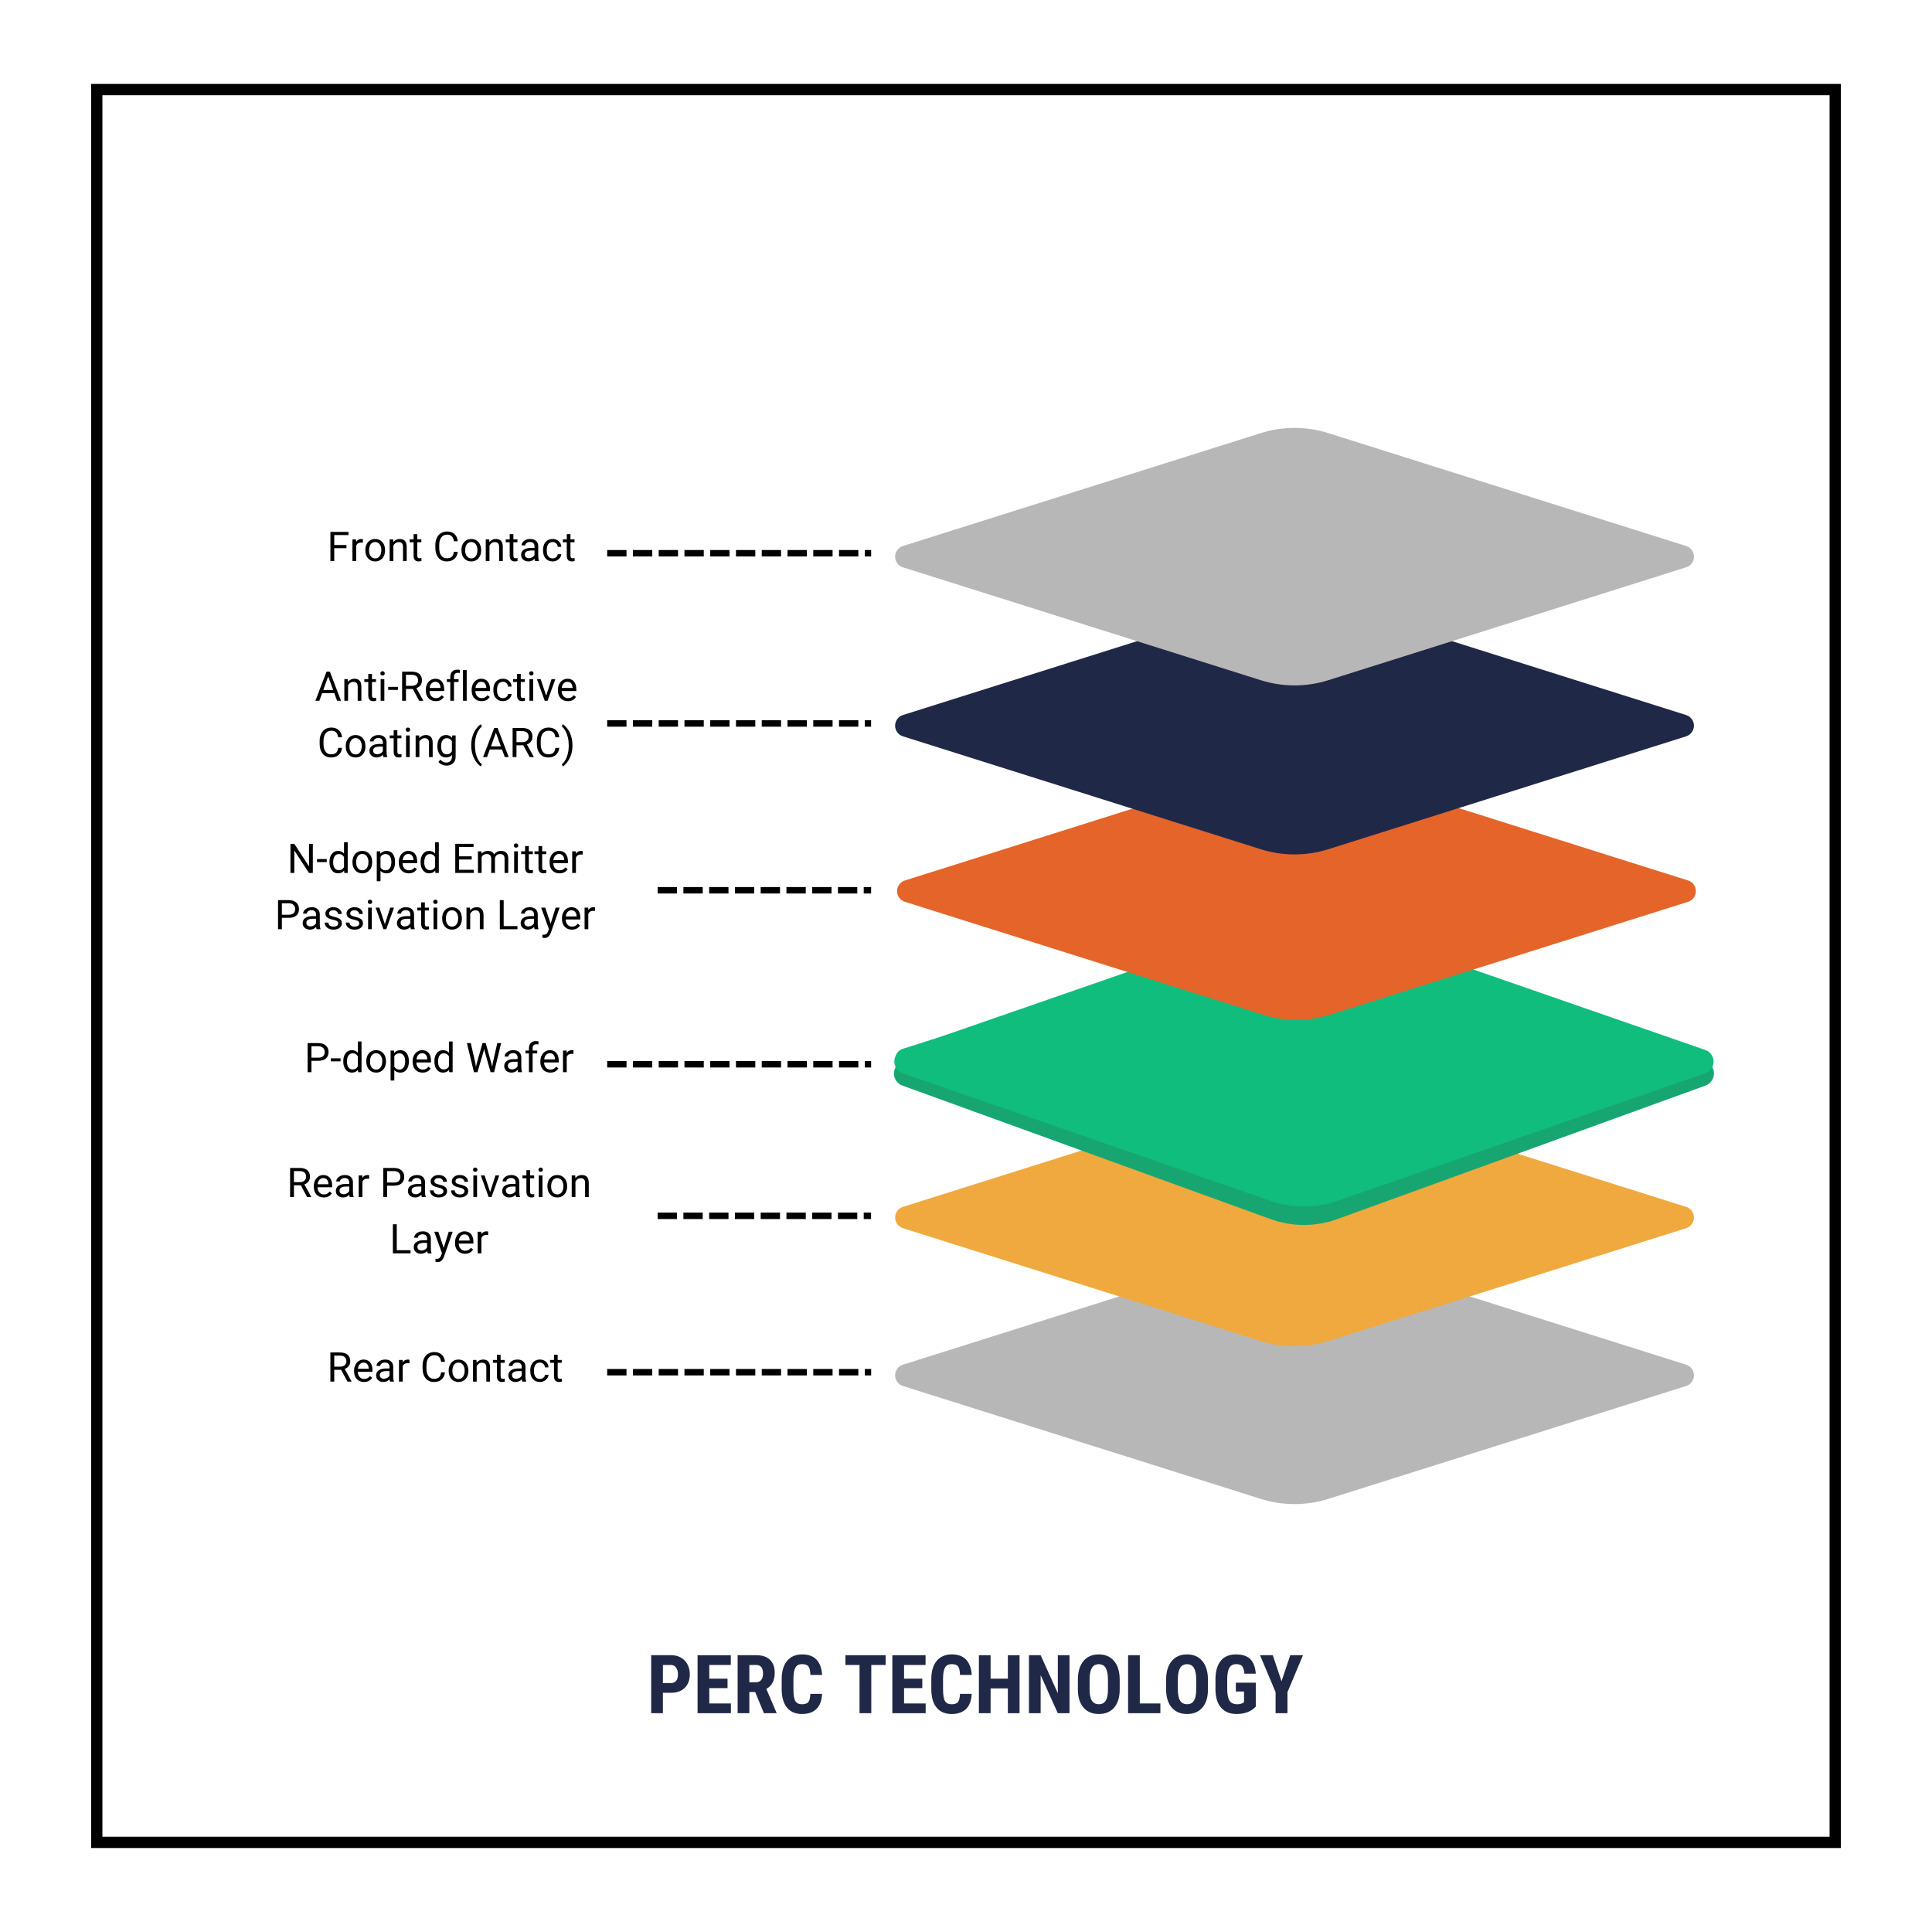
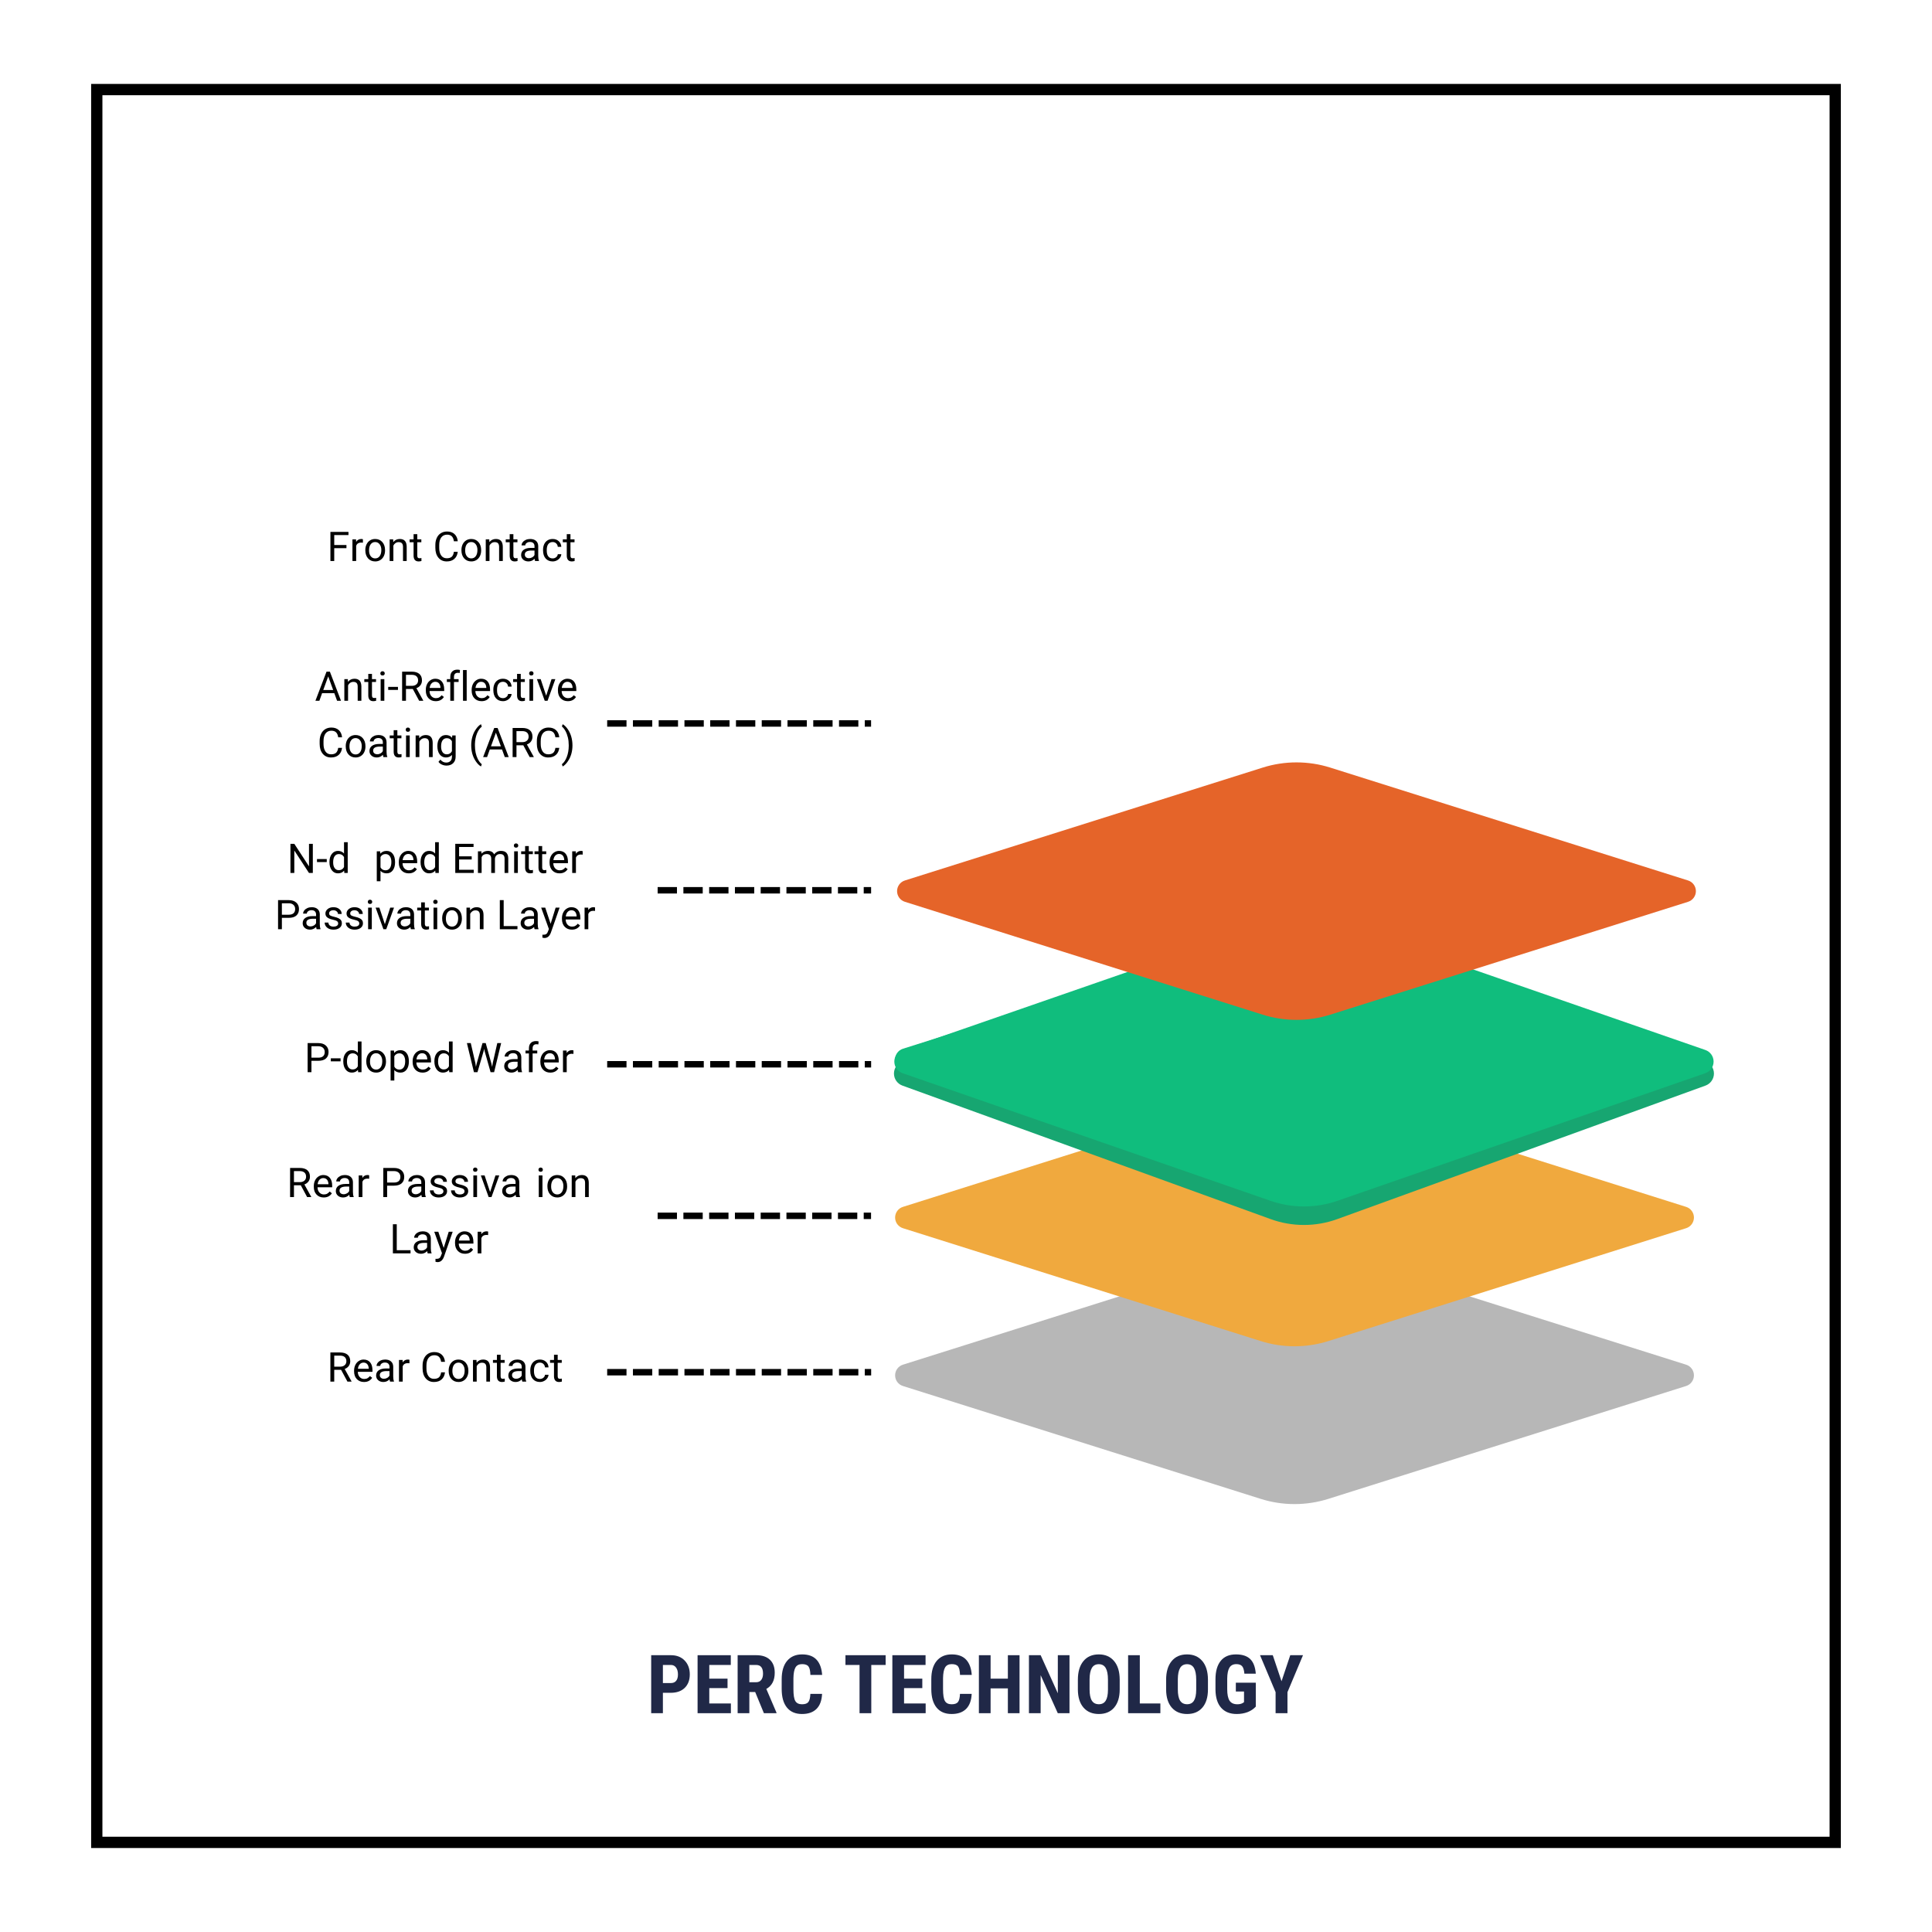
<svg xmlns="http://www.w3.org/2000/svg" width="1200" zoomAndPan="magnify" viewBox="0 0 900 900" height="1200" preserveAspectRatio="xMidYMid meet" version="1.0">
  <defs>
    <g />
    <clipPath id="778f6c4d57">
      <path d="M 416.602 580.617 L 789.246 580.617 L 789.246 700.762 L 416.602 700.762 Z M 416.602 580.617 " clip-rule="nonzero" />
    </clipPath>
    <clipPath id="a5880741c9">
      <path d="M 618.777 583.137 L 785.465 635.723 C 787.629 636.406 789.102 638.418 789.102 640.688 C 789.102 642.961 787.629 644.969 785.465 645.652 L 618.777 698.238 C 608.535 701.469 597.547 701.469 587.305 698.238 L 420.617 645.652 C 418.449 644.969 416.977 642.961 416.977 640.688 C 416.977 638.418 418.449 636.406 420.617 635.723 L 587.305 583.137 C 597.547 579.906 608.535 579.906 618.777 583.137 Z M 618.777 583.137 " clip-rule="nonzero" />
    </clipPath>
    <clipPath id="f312d12f94">
      <path d="M 416.602 507.102 L 789.246 507.102 L 789.246 627.246 L 416.602 627.246 Z M 416.602 507.102 " clip-rule="nonzero" />
    </clipPath>
    <clipPath id="5001a41c62">
      <path d="M 618.777 509.625 L 785.465 562.211 C 787.629 562.895 789.102 564.902 789.102 567.176 C 789.102 569.445 787.629 571.457 785.465 572.141 L 618.777 624.727 C 608.535 627.957 597.547 627.957 587.305 624.727 L 420.617 572.141 C 418.449 571.457 416.977 569.445 416.977 567.176 C 416.977 564.902 418.449 562.895 420.617 562.211 L 587.305 509.625 C 597.547 506.395 608.535 506.395 618.777 509.625 Z M 618.777 509.625 " clip-rule="nonzero" />
    </clipPath>
    <clipPath id="92a1bda404">
      <path d="M 416.602 433.441 L 789.246 433.441 L 789.246 553.586 L 416.602 553.586 Z M 416.602 433.441 " clip-rule="nonzero" />
    </clipPath>
    <clipPath id="da17ee8ec6">
      <path d="M 618.777 435.961 L 785.465 488.547 C 787.629 489.23 789.102 491.242 789.102 493.512 C 789.102 495.785 787.629 497.793 785.465 498.477 L 618.777 551.062 C 608.535 554.293 597.547 554.293 587.305 551.062 L 420.617 498.477 C 418.449 497.793 416.977 495.785 416.977 493.512 C 416.977 491.242 418.449 489.23 420.617 488.547 L 587.305 435.961 C 597.547 432.73 608.535 432.73 618.777 435.961 Z M 618.777 435.961 " clip-rule="nonzero" />
    </clipPath>
    <clipPath id="0a117610a2">
      <path d="M 416.344 429.52 L 798.473 429.52 L 798.473 570.664 L 416.344 570.664 Z M 416.344 429.52 " clip-rule="nonzero" />
    </clipPath>
    <clipPath id="53a84816f3">
      <path d="M 622.941 432.273 L 794.477 494.469 C 796.844 495.324 798.418 497.574 798.418 500.09 C 798.418 502.609 796.844 504.855 794.477 505.715 L 622.941 567.91 C 612.918 571.543 601.938 571.543 591.918 567.91 L 420.383 505.715 C 418.016 504.855 416.438 502.609 416.438 500.09 C 416.438 497.574 418.016 495.324 420.383 494.469 L 591.918 432.273 C 601.938 428.641 612.918 428.641 622.941 432.273 Z M 622.941 432.273 " clip-rule="nonzero" />
    </clipPath>
    <clipPath id="84b846dc3f">
      <path d="M 416.398 427.008 L 798.453 427.008 L 798.453 562.047 L 416.398 562.047 Z M 416.398 427.008 " clip-rule="nonzero" />
    </clipPath>
    <clipPath id="7e76ef7880">
      <path d="M 623.023 429.672 L 794.41 489.121 C 796.715 489.918 798.258 492.09 798.258 494.527 C 798.258 496.965 796.715 499.137 794.41 499.934 L 623.023 559.383 C 612.926 562.887 601.941 562.887 591.848 559.383 L 420.457 499.934 C 418.156 499.137 416.609 496.965 416.609 494.527 C 416.609 492.09 418.156 489.918 420.457 489.121 L 591.848 429.672 C 601.941 426.168 612.926 426.168 623.023 429.672 Z M 623.023 429.672 " clip-rule="nonzero" />
    </clipPath>
    <clipPath id="c754b56586">
      <path d="M 417.516 355.055 L 790.156 355.055 L 790.156 475.199 L 417.516 475.199 Z M 417.516 355.055 " clip-rule="nonzero" />
    </clipPath>
    <clipPath id="0535df6f58">
      <path d="M 619.688 357.574 L 786.375 410.16 C 788.539 410.844 790.012 412.855 790.012 415.125 C 790.012 417.398 788.539 419.406 786.375 420.09 L 619.688 472.676 C 609.445 475.906 598.457 475.906 588.215 472.676 L 421.527 420.09 C 419.363 419.406 417.891 417.398 417.891 415.125 C 417.891 412.855 419.363 410.844 421.527 410.16 L 588.215 357.574 C 598.457 354.344 609.445 354.344 619.688 357.574 Z M 619.688 357.574 " clip-rule="nonzero" />
    </clipPath>
    <clipPath id="04137cb963">
      <path d="M 416.602 278 L 789.246 278 L 789.246 398.125 L 416.602 398.125 Z M 416.602 278 " clip-rule="nonzero" />
    </clipPath>
    <clipPath id="d1e5e072fa">
-       <path d="M 618.777 280.5 L 785.465 333.086 C 787.629 333.77 789.102 335.781 789.102 338.051 C 789.102 340.324 787.629 342.332 785.465 343.016 L 618.777 395.602 C 608.535 398.832 597.547 398.832 587.305 395.602 L 420.617 343.016 C 418.449 342.332 416.977 340.324 416.977 338.051 C 416.977 335.781 418.449 333.77 420.617 333.086 L 587.305 280.5 C 597.547 277.27 608.535 277.27 618.777 280.5 Z M 618.777 280.5 " clip-rule="nonzero" />
-     </clipPath>
+       </clipPath>
    <clipPath id="b45654df0b">
      <path d="M 416.602 199.238 L 789.246 199.238 L 789.246 319.383 L 416.602 319.383 Z M 416.602 199.238 " clip-rule="nonzero" />
    </clipPath>
    <clipPath id="d00beb48ac">
      <path d="M 618.777 201.762 L 785.465 254.348 C 787.629 255.031 789.102 257.039 789.102 259.312 C 789.102 261.582 787.629 263.594 785.465 264.277 L 618.777 316.863 C 608.535 320.094 597.547 320.094 587.305 316.863 L 420.617 264.277 C 418.449 263.594 416.977 261.582 416.977 259.312 C 416.977 257.039 418.449 255.031 420.617 254.348 L 587.305 201.762 C 597.547 198.531 608.535 198.531 618.777 201.762 Z M 618.777 201.762 " clip-rule="nonzero" />
    </clipPath>
    <clipPath id="34e0065a2b">
      <path d="M 42.457 39.105 L 857.539 39.105 L 857.539 860.883 L 42.457 860.883 Z M 42.457 39.105 " clip-rule="nonzero" />
    </clipPath>
  </defs>
  <rect x="-90" width="1080" fill="#ffffff" y="-90" height="1080" fill-opacity="1" />
  <rect x="-90" width="1080" fill="#ffffff" y="-90" height="1080" fill-opacity="1" />
  <g clip-path="url(#778f6c4d57)">
    <g clip-path="url(#a5880741c9)">
      <path fill="#b7b7b7" d="M 404.883 578.176 L 800.969 578.176 L 800.969 703.203 L 404.883 703.203 Z M 404.883 578.176 " fill-opacity="1" fill-rule="nonzero" />
    </g>
  </g>
  <g clip-path="url(#f312d12f94)">
    <g clip-path="url(#5001a41c62)">
      <path fill="#f0a93e" d="M 404.883 504.66 L 800.969 504.66 L 800.969 629.688 L 404.883 629.688 Z M 404.883 504.66 " fill-opacity="1" fill-rule="nonzero" />
    </g>
  </g>
  <g clip-path="url(#92a1bda404)">
    <g clip-path="url(#da17ee8ec6)">
      <path fill="#10bd7d" d="M 404.883 430.996 L 800.969 430.996 L 800.969 556.027 L 404.883 556.027 Z M 404.883 430.996 " fill-opacity="1" fill-rule="nonzero" />
    </g>
  </g>
  <path fill="#000000" d="M 282.848 335.52 L 291.848 335.52 L 291.848 338.52 L 282.848 338.52 M 294.848 335.52 L 303.848 335.52 L 303.848 338.52 L 294.848 338.52 M 306.848 335.52 L 315.848 335.52 L 315.848 338.52 L 306.848 338.52 M 318.848 335.52 L 327.848 335.52 L 327.848 338.52 L 318.848 338.52 M 330.848 335.52 L 339.848 335.52 L 339.848 338.52 L 330.848 338.52 M 342.848 335.52 L 351.848 335.52 L 351.848 338.52 L 342.848 338.52 M 354.848 335.52 L 363.848 335.52 L 363.848 338.52 L 354.848 338.52 M 366.848 335.52 L 375.848 335.52 L 375.848 338.52 L 366.848 338.52 M 378.848 335.52 L 387.848 335.52 L 387.848 338.52 L 378.848 338.52 M 390.848 335.52 L 399.848 335.52 L 399.848 338.52 L 390.848 338.52 M 402.848 335.52 L 405.781 335.52 L 405.781 338.52 L 402.848 338.52 " fill-opacity="1" fill-rule="nonzero" />
  <path fill="#000000" d="M 306.355 413.227 L 315.355 413.227 L 315.355 416.227 L 306.355 416.227 M 318.355 413.227 L 327.355 413.227 L 327.355 416.227 L 318.355 416.227 M 330.355 413.227 L 339.355 413.227 L 339.355 416.227 L 330.355 416.227 M 342.355 413.227 L 351.355 413.227 L 351.355 416.227 L 342.355 416.227 M 354.355 413.227 L 363.355 413.227 L 363.355 416.227 L 354.355 416.227 M 366.355 413.227 L 375.355 413.227 L 375.355 416.227 L 366.355 416.227 M 378.355 413.227 L 387.355 413.227 L 387.355 416.227 L 378.355 416.227 M 390.355 413.227 L 399.355 413.227 L 399.355 416.227 L 390.355 416.227 M 402.355 413.227 L 405.793 413.227 L 405.793 416.227 L 402.355 416.227 " fill-opacity="1" fill-rule="nonzero" />
  <path fill="#000000" d="M 282.848 494.277 L 291.848 494.277 L 291.848 497.277 L 282.848 497.277 M 294.848 494.277 L 303.848 494.277 L 303.848 497.277 L 294.848 497.277 M 306.848 494.277 L 315.848 494.277 L 315.848 497.277 L 306.848 497.277 M 318.848 494.277 L 327.848 494.277 L 327.848 497.277 L 318.848 497.277 M 330.848 494.277 L 339.848 494.277 L 339.848 497.277 L 330.848 497.277 M 342.848 494.277 L 351.848 494.277 L 351.848 497.277 L 342.848 497.277 M 354.848 494.277 L 363.848 494.277 L 363.848 497.277 L 354.848 497.277 M 366.848 494.277 L 375.848 494.277 L 375.848 497.277 L 366.848 497.277 M 378.848 494.277 L 387.848 494.277 L 387.848 497.277 L 378.848 497.277 M 390.848 494.277 L 399.848 494.277 L 399.848 497.277 L 390.848 497.277 M 402.848 494.277 L 405.805 494.277 L 405.805 497.277 L 402.848 497.277 " fill-opacity="1" fill-rule="nonzero" />
  <g clip-path="url(#0a117610a2)">
    <g clip-path="url(#53a84816f3)">
      <path fill="#17a671" d="M 404.871 426.648 L 809.949 426.648 L 809.949 573.531 L 404.871 573.531 Z M 404.871 426.648 " fill-opacity="1" fill-rule="nonzero" />
    </g>
  </g>
  <g clip-path="url(#84b846dc3f)">
    <g clip-path="url(#7e76ef7880)">
      <path fill="#10bd7d" d="M 404.871 424.266 L 809.98 424.266 L 809.98 564.789 L 404.871 564.789 Z M 404.871 424.266 " fill-opacity="1" fill-rule="nonzero" />
    </g>
  </g>
  <path fill="#000000" d="M 306.355 564.879 L 315.355 564.879 L 315.355 567.879 L 306.355 567.879 M 318.355 564.879 L 327.355 564.879 L 327.355 567.879 L 318.355 567.879 M 330.355 564.879 L 339.355 564.879 L 339.355 567.879 L 330.355 567.879 M 342.355 564.879 L 351.355 564.879 L 351.355 567.879 L 342.355 567.879 M 354.355 564.879 L 363.355 564.879 L 363.355 567.879 L 354.355 567.879 M 366.355 564.879 L 375.355 564.879 L 375.355 567.879 L 366.355 567.879 M 378.355 564.879 L 387.355 564.879 L 387.355 567.879 L 378.355 567.879 M 390.355 564.879 L 399.355 564.879 L 399.355 567.879 L 390.355 567.879 M 402.355 564.879 L 405.766 564.879 L 405.766 567.879 L 402.355 567.879 " fill-opacity="1" fill-rule="nonzero" />
  <g clip-path="url(#c754b56586)">
    <g clip-path="url(#0535df6f58)">
      <path fill="#e56429" d="M 405.793 352.609 L 801.879 352.609 L 801.879 477.641 L 405.793 477.641 Z M 405.793 352.609 " fill-opacity="1" fill-rule="nonzero" />
    </g>
  </g>
  <g clip-path="url(#04137cb963)">
    <g clip-path="url(#d1e5e072fa)">
      <path fill="#202847" d="M 404.883 275.535 L 800.969 275.535 L 800.969 400.566 L 404.883 400.566 Z M 404.883 275.535 " fill-opacity="1" fill-rule="nonzero" />
    </g>
  </g>
  <g clip-path="url(#b45654df0b)">
    <g clip-path="url(#d00beb48ac)">
-       <path fill="#b7b7b7" d="M 404.883 196.797 L 800.969 196.797 L 800.969 321.824 L 404.883 321.824 Z M 404.883 196.797 " fill-opacity="1" fill-rule="nonzero" />
-     </g>
+       </g>
  </g>
  <path fill="#000000" d="M 282.848 637.727 L 291.848 637.727 L 291.848 640.727 L 282.848 640.727 M 294.848 637.727 L 303.848 637.727 L 303.848 640.727 L 294.848 640.727 M 306.848 637.727 L 315.848 637.727 L 315.848 640.727 L 306.848 640.727 M 318.848 637.727 L 327.848 637.727 L 327.848 640.727 L 318.848 640.727 M 330.848 637.727 L 339.848 637.727 L 339.848 640.727 L 330.848 640.727 M 342.848 637.727 L 351.848 637.727 L 351.848 640.727 L 342.848 640.727 M 354.848 637.727 L 363.848 637.727 L 363.848 640.727 L 354.848 640.727 M 366.848 637.727 L 375.848 637.727 L 375.848 640.727 L 366.848 640.727 M 378.848 637.727 L 387.848 637.727 L 387.848 640.727 L 378.848 640.727 M 390.848 637.727 L 399.848 637.727 L 399.848 640.727 L 390.848 640.727 M 402.848 637.727 L 405.816 637.727 L 405.816 640.727 L 402.848 640.727 " fill-opacity="1" fill-rule="nonzero" />
-   <path fill="#000000" d="M 282.848 256.223 L 291.848 256.223 L 291.848 259.223 L 282.848 259.223 M 294.848 256.223 L 303.848 256.223 L 303.848 259.223 L 294.848 259.223 M 306.848 256.223 L 315.848 256.223 L 315.848 259.223 L 306.848 259.223 M 318.848 256.223 L 327.848 256.223 L 327.848 259.223 L 318.848 259.223 M 330.848 256.223 L 339.848 256.223 L 339.848 259.223 L 330.848 259.223 M 342.848 256.223 L 351.848 256.223 L 351.848 259.223 L 342.848 259.223 M 354.848 256.223 L 363.848 256.223 L 363.848 259.223 L 354.848 259.223 M 366.848 256.223 L 375.848 256.223 L 375.848 259.223 L 366.848 259.223 M 378.848 256.223 L 387.848 256.223 L 387.848 259.223 L 378.848 259.223 M 390.848 256.223 L 399.848 256.223 L 399.848 259.223 L 390.848 259.223 M 402.848 256.223 L 405.816 256.223 L 405.816 259.223 L 402.848 259.223 " fill-opacity="1" fill-rule="nonzero" />
  <g clip-path="url(#34e0065a2b)">
    <path stroke-linecap="butt" transform="matrix(0.75, 0, 0, 0.75, 42.458, 39.107)" fill="none" stroke-linejoin="miter" d="M -0.001 -0.002 L 1086.775 -0.002 L 1086.775 1095.701 L -0.001 1095.701 Z M -0.001 -0.002 " stroke="#000000" stroke-width="14" stroke-opacity="1" stroke-miterlimit="4" />
  </g>
  <g fill="#000000" fill-opacity="1">
    <g transform="translate(152.343, 261.345)">
      <g>
        <path d="M 9.047 -5.984 L 3.359 -5.984 L 3.359 0 L 1.578 0 L 1.578 -13.562 L 9.984 -13.562 L 9.984 -12.094 L 3.359 -12.094 L 3.359 -7.453 L 9.047 -7.453 Z M 9.047 -5.984 " />
      </g>
    </g>
    <g transform="translate(162.886, 261.345)">
      <g>
        <path d="M 6.172 -8.531 C 5.91 -8.57 5.629 -8.594 5.328 -8.594 C 4.203 -8.594 3.438 -8.113 3.031 -7.156 L 3.031 0 L 1.297 0 L 1.297 -10.078 L 2.984 -10.078 L 3.016 -8.922 C 3.578 -9.816 4.375 -10.266 5.406 -10.266 C 5.75 -10.266 6.004 -10.223 6.172 -10.141 Z M 6.172 -8.531 " />
      </g>
    </g>
    <g transform="translate(169.34, 261.345)">
      <g>
        <path d="M 0.844 -5.141 C 0.844 -6.117 1.035 -7.004 1.422 -7.797 C 1.816 -8.586 2.359 -9.195 3.047 -9.625 C 3.742 -10.051 4.535 -10.266 5.422 -10.266 C 6.797 -10.266 7.906 -9.789 8.75 -8.844 C 9.602 -7.895 10.031 -6.629 10.031 -5.047 L 10.031 -4.922 C 10.031 -3.941 9.836 -3.062 9.453 -2.281 C 9.078 -1.508 8.539 -0.906 7.844 -0.469 C 7.145 -0.031 6.344 0.188 5.438 0.188 C 4.07 0.188 2.961 -0.285 2.109 -1.234 C 1.266 -2.191 0.844 -3.453 0.844 -5.016 Z M 2.578 -4.922 C 2.578 -3.805 2.836 -2.91 3.359 -2.234 C 3.879 -1.555 4.57 -1.219 5.438 -1.219 C 6.312 -1.219 7.004 -1.562 7.516 -2.25 C 8.035 -2.938 8.297 -3.898 8.297 -5.141 C 8.297 -6.242 8.031 -7.133 7.5 -7.812 C 6.977 -8.5 6.285 -8.844 5.422 -8.844 C 4.566 -8.844 3.879 -8.504 3.359 -7.828 C 2.836 -7.148 2.578 -6.18 2.578 -4.922 Z M 2.578 -4.922 " />
      </g>
    </g>
    <g transform="translate(180.218, 261.345)">
      <g>
        <path d="M 2.938 -10.078 L 2.984 -8.812 C 3.754 -9.781 4.766 -10.266 6.016 -10.266 C 8.141 -10.266 9.211 -9.062 9.234 -6.656 L 9.234 0 L 7.516 0 L 7.516 -6.672 C 7.504 -7.398 7.332 -7.938 7 -8.281 C 6.676 -8.625 6.172 -8.797 5.484 -8.797 C 4.922 -8.797 4.426 -8.645 4 -8.344 C 3.582 -8.051 3.258 -7.664 3.031 -7.188 L 3.031 0 L 1.297 0 L 1.297 -10.078 Z M 2.938 -10.078 " />
      </g>
    </g>
    <g transform="translate(190.742, 261.345)">
      <g>
        <path d="M 3.641 -12.516 L 3.641 -10.078 L 5.531 -10.078 L 5.531 -8.75 L 3.641 -8.75 L 3.641 -2.5 C 3.641 -2.094 3.723 -1.785 3.891 -1.578 C 4.055 -1.379 4.344 -1.281 4.75 -1.281 C 4.945 -1.281 5.223 -1.316 5.578 -1.391 L 5.578 0 C 5.117 0.125 4.676 0.188 4.25 0.188 C 3.477 0.188 2.895 -0.047 2.5 -0.516 C 2.113 -0.984 1.922 -1.645 1.922 -2.5 L 1.922 -8.75 L 0.078 -8.75 L 0.078 -10.078 L 1.922 -10.078 L 1.922 -12.516 Z M 3.641 -12.516 " />
      </g>
    </g>
    <g transform="translate(196.973, 261.345)">
      <g />
    </g>
    <g transform="translate(201.695, 261.345)">
      <g>
        <path d="M 11.547 -4.297 C 11.379 -2.867 10.848 -1.766 9.953 -0.984 C 9.066 -0.203 7.883 0.188 6.406 0.188 C 4.801 0.188 3.516 -0.383 2.547 -1.531 C 1.586 -2.688 1.109 -4.223 1.109 -6.141 L 1.109 -7.453 C 1.109 -8.711 1.332 -9.82 1.781 -10.781 C 2.227 -11.738 2.863 -12.473 3.688 -12.984 C 4.52 -13.492 5.477 -13.75 6.562 -13.75 C 8.008 -13.75 9.164 -13.348 10.031 -12.547 C 10.906 -11.742 11.41 -10.629 11.547 -9.203 L 9.75 -9.203 C 9.594 -10.285 9.254 -11.066 8.734 -11.547 C 8.223 -12.035 7.5 -12.281 6.562 -12.281 C 5.426 -12.281 4.531 -11.859 3.875 -11.016 C 3.227 -10.172 2.906 -8.969 2.906 -7.406 L 2.906 -6.094 C 2.906 -4.625 3.211 -3.453 3.828 -2.578 C 4.441 -1.711 5.301 -1.281 6.406 -1.281 C 7.406 -1.281 8.172 -1.504 8.703 -1.953 C 9.234 -2.398 9.582 -3.18 9.75 -4.297 Z M 11.547 -4.297 " />
      </g>
    </g>
    <g transform="translate(214.11, 261.345)">
      <g>
        <path d="M 0.844 -5.141 C 0.844 -6.117 1.035 -7.004 1.422 -7.797 C 1.816 -8.586 2.359 -9.195 3.047 -9.625 C 3.742 -10.051 4.535 -10.266 5.422 -10.266 C 6.797 -10.266 7.906 -9.789 8.75 -8.844 C 9.602 -7.895 10.031 -6.629 10.031 -5.047 L 10.031 -4.922 C 10.031 -3.941 9.836 -3.062 9.453 -2.281 C 9.078 -1.508 8.539 -0.906 7.844 -0.469 C 7.145 -0.031 6.344 0.188 5.438 0.188 C 4.07 0.188 2.961 -0.285 2.109 -1.234 C 1.266 -2.191 0.844 -3.453 0.844 -5.016 Z M 2.578 -4.922 C 2.578 -3.805 2.836 -2.91 3.359 -2.234 C 3.879 -1.555 4.57 -1.219 5.438 -1.219 C 6.312 -1.219 7.004 -1.562 7.516 -2.25 C 8.035 -2.938 8.297 -3.898 8.297 -5.141 C 8.297 -6.242 8.031 -7.133 7.5 -7.812 C 6.977 -8.5 6.285 -8.844 5.422 -8.844 C 4.566 -8.844 3.879 -8.504 3.359 -7.828 C 2.836 -7.148 2.578 -6.18 2.578 -4.922 Z M 2.578 -4.922 " />
      </g>
    </g>
    <g transform="translate(224.988, 261.345)">
      <g>
        <path d="M 2.938 -10.078 L 2.984 -8.812 C 3.754 -9.781 4.766 -10.266 6.016 -10.266 C 8.141 -10.266 9.211 -9.062 9.234 -6.656 L 9.234 0 L 7.516 0 L 7.516 -6.672 C 7.504 -7.398 7.332 -7.938 7 -8.281 C 6.676 -8.625 6.172 -8.797 5.484 -8.797 C 4.922 -8.797 4.426 -8.645 4 -8.344 C 3.582 -8.051 3.258 -7.664 3.031 -7.188 L 3.031 0 L 1.297 0 L 1.297 -10.078 Z M 2.938 -10.078 " />
      </g>
    </g>
    <g transform="translate(235.512, 261.345)">
      <g>
        <path d="M 3.641 -12.516 L 3.641 -10.078 L 5.531 -10.078 L 5.531 -8.75 L 3.641 -8.75 L 3.641 -2.5 C 3.641 -2.094 3.723 -1.785 3.891 -1.578 C 4.055 -1.379 4.344 -1.281 4.75 -1.281 C 4.945 -1.281 5.223 -1.316 5.578 -1.391 L 5.578 0 C 5.117 0.125 4.676 0.188 4.25 0.188 C 3.477 0.188 2.895 -0.047 2.5 -0.516 C 2.113 -0.984 1.922 -1.645 1.922 -2.5 L 1.922 -8.75 L 0.078 -8.75 L 0.078 -10.078 L 1.922 -10.078 L 1.922 -12.516 Z M 3.641 -12.516 " />
      </g>
    </g>
    <g transform="translate(241.743, 261.345)">
      <g>
        <path d="M 7.531 0 C 7.426 -0.195 7.344 -0.551 7.281 -1.062 C 6.477 -0.227 5.523 0.188 4.422 0.188 C 3.422 0.188 2.602 -0.094 1.969 -0.656 C 1.332 -1.219 1.016 -1.93 1.016 -2.797 C 1.016 -3.848 1.41 -4.66 2.203 -5.234 C 3.004 -5.816 4.129 -6.109 5.578 -6.109 L 7.25 -6.109 L 7.25 -6.906 C 7.25 -7.508 7.066 -7.988 6.703 -8.344 C 6.348 -8.695 5.82 -8.875 5.125 -8.875 C 4.508 -8.875 3.992 -8.719 3.578 -8.406 C 3.16 -8.102 2.953 -7.727 2.953 -7.281 L 1.219 -7.281 C 1.219 -7.789 1.395 -8.281 1.75 -8.75 C 2.113 -9.219 2.598 -9.586 3.203 -9.859 C 3.816 -10.129 4.488 -10.266 5.219 -10.266 C 6.383 -10.266 7.297 -9.973 7.953 -9.391 C 8.609 -8.816 8.953 -8.02 8.984 -7 L 8.984 -2.359 C 8.984 -1.43 9.098 -0.695 9.328 -0.156 L 9.328 0 Z M 4.672 -1.312 C 5.211 -1.312 5.723 -1.453 6.203 -1.734 C 6.691 -2.016 7.039 -2.379 7.25 -2.828 L 7.25 -4.891 L 5.906 -4.891 C 3.789 -4.891 2.734 -4.27 2.734 -3.031 C 2.734 -2.488 2.91 -2.066 3.266 -1.766 C 3.629 -1.461 4.098 -1.312 4.672 -1.312 Z M 4.672 -1.312 " />
      </g>
    </g>
    <g transform="translate(252.118, 261.345)">
      <g>
        <path d="M 5.344 -1.219 C 5.957 -1.219 6.492 -1.406 6.953 -1.781 C 7.41 -2.156 7.664 -2.617 7.719 -3.172 L 9.359 -3.172 C 9.328 -2.598 9.125 -2.051 8.75 -1.531 C 8.383 -1.008 7.895 -0.594 7.281 -0.281 C 6.676 0.031 6.031 0.188 5.344 0.188 C 3.969 0.188 2.875 -0.27 2.062 -1.188 C 1.258 -2.102 0.859 -3.359 0.859 -4.953 L 0.859 -5.234 C 0.859 -6.211 1.035 -7.082 1.391 -7.844 C 1.754 -8.613 2.27 -9.207 2.938 -9.625 C 3.613 -10.051 4.414 -10.266 5.344 -10.266 C 6.469 -10.266 7.406 -9.926 8.156 -9.25 C 8.906 -8.57 9.305 -7.691 9.359 -6.609 L 7.719 -6.609 C 7.664 -7.266 7.414 -7.801 6.969 -8.219 C 6.531 -8.633 5.988 -8.844 5.344 -8.844 C 4.469 -8.844 3.785 -8.523 3.297 -7.891 C 2.816 -7.266 2.578 -6.359 2.578 -5.172 L 2.578 -4.844 C 2.578 -3.688 2.816 -2.789 3.297 -2.156 C 3.773 -1.531 4.457 -1.219 5.344 -1.219 Z M 5.344 -1.219 " />
      </g>
    </g>
    <g transform="translate(262.102, 261.345)">
      <g>
        <path d="M 3.641 -12.516 L 3.641 -10.078 L 5.531 -10.078 L 5.531 -8.75 L 3.641 -8.75 L 3.641 -2.5 C 3.641 -2.094 3.723 -1.785 3.891 -1.578 C 4.055 -1.379 4.344 -1.281 4.75 -1.281 C 4.945 -1.281 5.223 -1.316 5.578 -1.391 L 5.578 0 C 5.117 0.125 4.676 0.188 4.25 0.188 C 3.477 0.188 2.895 -0.047 2.5 -0.516 C 2.113 -0.984 1.922 -1.645 1.922 -2.5 L 1.922 -8.75 L 0.078 -8.75 L 0.078 -10.078 L 1.922 -10.078 L 1.922 -12.516 Z M 3.641 -12.516 " />
      </g>
    </g>
  </g>
  <g fill="#000000" fill-opacity="1">
    <g transform="translate(146.669, 326.447)">
      <g>
        <path d="M 9.062 -3.547 L 3.375 -3.547 L 2.109 0 L 0.266 0 L 5.438 -13.562 L 7 -13.562 L 12.188 0 L 10.359 0 Z M 3.922 -5.016 L 8.531 -5.016 L 6.219 -11.359 Z M 3.922 -5.016 " />
      </g>
    </g>
    <g transform="translate(159.111, 326.447)">
      <g>
        <path d="M 2.938 -10.078 L 2.984 -8.812 C 3.754 -9.781 4.766 -10.266 6.016 -10.266 C 8.141 -10.266 9.211 -9.062 9.234 -6.656 L 9.234 0 L 7.516 0 L 7.516 -6.672 C 7.504 -7.398 7.332 -7.938 7 -8.281 C 6.676 -8.625 6.172 -8.797 5.484 -8.797 C 4.922 -8.797 4.426 -8.645 4 -8.344 C 3.582 -8.051 3.258 -7.664 3.031 -7.188 L 3.031 0 L 1.297 0 L 1.297 -10.078 Z M 2.938 -10.078 " />
      </g>
    </g>
    <g transform="translate(169.636, 326.447)">
      <g>
        <path d="M 3.641 -12.516 L 3.641 -10.078 L 5.531 -10.078 L 5.531 -8.75 L 3.641 -8.75 L 3.641 -2.5 C 3.641 -2.094 3.723 -1.785 3.891 -1.578 C 4.055 -1.379 4.344 -1.281 4.75 -1.281 C 4.945 -1.281 5.223 -1.316 5.578 -1.391 L 5.578 0 C 5.117 0.125 4.676 0.188 4.25 0.188 C 3.477 0.188 2.895 -0.047 2.5 -0.516 C 2.113 -0.984 1.922 -1.645 1.922 -2.5 L 1.922 -8.75 L 0.078 -8.75 L 0.078 -10.078 L 1.922 -10.078 L 1.922 -12.516 Z M 3.641 -12.516 " />
      </g>
    </g>
    <g transform="translate(175.866, 326.447)">
      <g>
        <path d="M 3.172 0 L 1.453 0 L 1.453 -10.078 L 3.172 -10.078 Z M 1.312 -12.75 C 1.312 -13.031 1.395 -13.266 1.562 -13.453 C 1.738 -13.648 1.992 -13.75 2.328 -13.75 C 2.66 -13.75 2.914 -13.648 3.094 -13.453 C 3.27 -13.266 3.359 -13.031 3.359 -12.75 C 3.359 -12.469 3.27 -12.234 3.094 -12.047 C 2.914 -11.867 2.66 -11.781 2.328 -11.781 C 1.992 -11.781 1.738 -11.867 1.562 -12.047 C 1.395 -12.234 1.312 -12.469 1.312 -12.75 Z M 1.312 -12.75 " />
      </g>
    </g>
    <g transform="translate(180.495, 326.447)">
      <g>
        <path d="M 4.891 -5.062 L 0.344 -5.062 L 0.344 -6.469 L 4.891 -6.469 Z M 4.891 -5.062 " />
      </g>
    </g>
    <g transform="translate(185.757, 326.447)">
      <g>
        <path d="M 6.547 -5.484 L 3.359 -5.484 L 3.359 0 L 1.562 0 L 1.562 -13.562 L 6.062 -13.562 C 7.582 -13.562 8.754 -13.211 9.578 -12.516 C 10.398 -11.828 10.812 -10.816 10.812 -9.484 C 10.812 -8.641 10.582 -7.898 10.125 -7.266 C 9.676 -6.641 9.039 -6.176 8.219 -5.875 L 11.406 -0.109 L 11.406 0 L 9.5 0 Z M 3.359 -6.953 L 6.109 -6.953 C 6.992 -6.953 7.695 -7.18 8.219 -7.641 C 8.75 -8.098 9.016 -8.711 9.016 -9.484 C 9.016 -10.316 8.766 -10.957 8.266 -11.406 C 7.766 -11.852 7.047 -12.082 6.109 -12.094 L 3.359 -12.094 Z M 3.359 -6.953 " />
      </g>
    </g>
    <g transform="translate(197.501, 326.447)">
      <g>
        <path d="M 5.484 0.188 C 4.117 0.188 3.004 -0.258 2.141 -1.156 C 1.285 -2.051 0.859 -3.254 0.859 -4.766 L 0.859 -5.078 C 0.859 -6.078 1.051 -6.969 1.438 -7.75 C 1.82 -8.539 2.359 -9.156 3.047 -9.594 C 3.734 -10.039 4.473 -10.266 5.266 -10.266 C 6.578 -10.266 7.598 -9.832 8.328 -8.969 C 9.055 -8.102 9.422 -6.867 9.422 -5.266 L 9.422 -4.547 L 2.594 -4.547 C 2.613 -3.555 2.898 -2.754 3.453 -2.141 C 4.016 -1.523 4.723 -1.219 5.578 -1.219 C 6.191 -1.219 6.707 -1.344 7.125 -1.594 C 7.551 -1.844 7.922 -2.172 8.234 -2.578 L 9.281 -1.766 C 8.438 -0.461 7.172 0.188 5.484 0.188 Z M 5.266 -8.844 C 4.578 -8.844 3.992 -8.586 3.516 -8.078 C 3.047 -7.578 2.754 -6.875 2.641 -5.969 L 7.688 -5.969 L 7.688 -6.094 C 7.645 -6.969 7.41 -7.645 6.984 -8.125 C 6.566 -8.602 5.992 -8.844 5.266 -8.844 Z M 5.266 -8.844 " />
      </g>
    </g>
    <g transform="translate(207.607, 326.447)">
      <g>
        <path d="M 2.156 0 L 2.156 -8.75 L 0.562 -8.75 L 0.562 -10.078 L 2.156 -10.078 L 2.156 -11.109 C 2.156 -12.191 2.441 -13.023 3.016 -13.609 C 3.598 -14.203 4.414 -14.5 5.469 -14.5 C 5.863 -14.5 6.258 -14.445 6.656 -14.344 L 6.562 -12.953 C 6.27 -13.004 5.957 -13.031 5.625 -13.031 C 5.062 -13.031 4.629 -12.863 4.328 -12.531 C 4.023 -12.207 3.875 -11.742 3.875 -11.141 L 3.875 -10.078 L 6.031 -10.078 L 6.031 -8.75 L 3.875 -8.75 L 3.875 0 Z M 2.156 0 " />
      </g>
    </g>
    <g transform="translate(214.228, 326.447)">
      <g>
        <path d="M 3.172 0 L 1.453 0 L 1.453 -14.312 L 3.172 -14.312 Z M 3.172 0 " />
      </g>
    </g>
    <g transform="translate(218.857, 326.447)">
      <g>
        <path d="M 5.484 0.188 C 4.117 0.188 3.004 -0.258 2.141 -1.156 C 1.285 -2.051 0.859 -3.254 0.859 -4.766 L 0.859 -5.078 C 0.859 -6.078 1.051 -6.969 1.438 -7.75 C 1.82 -8.539 2.359 -9.156 3.047 -9.594 C 3.734 -10.039 4.473 -10.266 5.266 -10.266 C 6.578 -10.266 7.598 -9.832 8.328 -8.969 C 9.055 -8.102 9.422 -6.867 9.422 -5.266 L 9.422 -4.547 L 2.594 -4.547 C 2.613 -3.555 2.898 -2.754 3.453 -2.141 C 4.016 -1.523 4.723 -1.219 5.578 -1.219 C 6.191 -1.219 6.707 -1.344 7.125 -1.594 C 7.551 -1.844 7.922 -2.172 8.234 -2.578 L 9.281 -1.766 C 8.438 -0.461 7.172 0.188 5.484 0.188 Z M 5.266 -8.844 C 4.578 -8.844 3.992 -8.586 3.516 -8.078 C 3.047 -7.578 2.754 -6.875 2.641 -5.969 L 7.688 -5.969 L 7.688 -6.094 C 7.645 -6.969 7.41 -7.645 6.984 -8.125 C 6.566 -8.602 5.992 -8.844 5.266 -8.844 Z M 5.266 -8.844 " />
      </g>
    </g>
    <g transform="translate(228.962, 326.447)">
      <g>
        <path d="M 5.344 -1.219 C 5.957 -1.219 6.492 -1.406 6.953 -1.781 C 7.41 -2.156 7.664 -2.617 7.719 -3.172 L 9.359 -3.172 C 9.328 -2.598 9.125 -2.051 8.75 -1.531 C 8.383 -1.008 7.895 -0.594 7.281 -0.281 C 6.676 0.031 6.031 0.188 5.344 0.188 C 3.969 0.188 2.875 -0.27 2.062 -1.188 C 1.258 -2.102 0.859 -3.359 0.859 -4.953 L 0.859 -5.234 C 0.859 -6.211 1.035 -7.082 1.391 -7.844 C 1.754 -8.613 2.27 -9.207 2.938 -9.625 C 3.613 -10.051 4.414 -10.266 5.344 -10.266 C 6.469 -10.266 7.406 -9.926 8.156 -9.25 C 8.906 -8.57 9.305 -7.691 9.359 -6.609 L 7.719 -6.609 C 7.664 -7.266 7.414 -7.801 6.969 -8.219 C 6.531 -8.633 5.988 -8.844 5.344 -8.844 C 4.469 -8.844 3.785 -8.523 3.297 -7.891 C 2.816 -7.266 2.578 -6.359 2.578 -5.172 L 2.578 -4.844 C 2.578 -3.688 2.816 -2.789 3.297 -2.156 C 3.773 -1.531 4.457 -1.219 5.344 -1.219 Z M 5.344 -1.219 " />
      </g>
    </g>
    <g transform="translate(238.946, 326.447)">
      <g>
        <path d="M 3.641 -12.516 L 3.641 -10.078 L 5.531 -10.078 L 5.531 -8.75 L 3.641 -8.75 L 3.641 -2.5 C 3.641 -2.094 3.723 -1.785 3.891 -1.578 C 4.055 -1.379 4.344 -1.281 4.75 -1.281 C 4.945 -1.281 5.223 -1.316 5.578 -1.391 L 5.578 0 C 5.117 0.125 4.676 0.188 4.25 0.188 C 3.477 0.188 2.895 -0.047 2.5 -0.516 C 2.113 -0.984 1.922 -1.645 1.922 -2.5 L 1.922 -8.75 L 0.078 -8.75 L 0.078 -10.078 L 1.922 -10.078 L 1.922 -12.516 Z M 3.641 -12.516 " />
      </g>
    </g>
    <g transform="translate(245.177, 326.447)">
      <g>
        <path d="M 3.172 0 L 1.453 0 L 1.453 -10.078 L 3.172 -10.078 Z M 1.312 -12.75 C 1.312 -13.031 1.395 -13.266 1.562 -13.453 C 1.738 -13.648 1.992 -13.75 2.328 -13.75 C 2.66 -13.75 2.914 -13.648 3.094 -13.453 C 3.27 -13.266 3.359 -13.031 3.359 -12.75 C 3.359 -12.469 3.27 -12.234 3.094 -12.047 C 2.914 -11.867 2.66 -11.781 2.328 -11.781 C 1.992 -11.781 1.738 -11.867 1.562 -12.047 C 1.395 -12.234 1.312 -12.469 1.312 -12.75 Z M 1.312 -12.75 " />
      </g>
    </g>
    <g transform="translate(249.806, 326.447)">
      <g>
        <path d="M 4.625 -2.344 L 7.125 -10.078 L 8.891 -10.078 L 5.266 0 L 3.953 0 L 0.312 -10.078 L 2.062 -10.078 Z M 4.625 -2.344 " />
      </g>
    </g>
    <g transform="translate(259.045, 326.447)">
      <g>
        <path d="M 5.484 0.188 C 4.117 0.188 3.004 -0.258 2.141 -1.156 C 1.285 -2.051 0.859 -3.254 0.859 -4.766 L 0.859 -5.078 C 0.859 -6.078 1.051 -6.969 1.438 -7.75 C 1.82 -8.539 2.359 -9.156 3.047 -9.594 C 3.734 -10.039 4.473 -10.266 5.266 -10.266 C 6.578 -10.266 7.598 -9.832 8.328 -8.969 C 9.055 -8.102 9.422 -6.867 9.422 -5.266 L 9.422 -4.547 L 2.594 -4.547 C 2.613 -3.555 2.898 -2.754 3.453 -2.141 C 4.016 -1.523 4.723 -1.219 5.578 -1.219 C 6.191 -1.219 6.707 -1.344 7.125 -1.594 C 7.551 -1.844 7.922 -2.172 8.234 -2.578 L 9.281 -1.766 C 8.438 -0.461 7.172 0.188 5.484 0.188 Z M 5.266 -8.844 C 4.578 -8.844 3.992 -8.586 3.516 -8.078 C 3.047 -7.578 2.754 -6.875 2.641 -5.969 L 7.688 -5.969 L 7.688 -6.094 C 7.645 -6.969 7.41 -7.645 6.984 -8.125 C 6.566 -8.602 5.992 -8.844 5.266 -8.844 Z M 5.266 -8.844 " />
      </g>
    </g>
  </g>
  <g fill="#000000" fill-opacity="1">
    <g transform="translate(147.799, 352.673)">
      <g>
        <path d="M 11.547 -4.297 C 11.379 -2.867 10.848 -1.766 9.953 -0.984 C 9.066 -0.203 7.883 0.188 6.406 0.188 C 4.801 0.188 3.516 -0.383 2.547 -1.531 C 1.586 -2.688 1.109 -4.223 1.109 -6.141 L 1.109 -7.453 C 1.109 -8.711 1.332 -9.82 1.781 -10.781 C 2.227 -11.738 2.863 -12.473 3.688 -12.984 C 4.52 -13.492 5.477 -13.75 6.562 -13.75 C 8.008 -13.75 9.164 -13.348 10.031 -12.547 C 10.906 -11.742 11.41 -10.629 11.547 -9.203 L 9.75 -9.203 C 9.594 -10.285 9.254 -11.066 8.734 -11.547 C 8.223 -12.035 7.5 -12.281 6.562 -12.281 C 5.426 -12.281 4.531 -11.859 3.875 -11.016 C 3.227 -10.172 2.906 -8.969 2.906 -7.406 L 2.906 -6.094 C 2.906 -4.625 3.211 -3.453 3.828 -2.578 C 4.441 -1.711 5.301 -1.281 6.406 -1.281 C 7.406 -1.281 8.172 -1.504 8.703 -1.953 C 9.234 -2.398 9.582 -3.18 9.75 -4.297 Z M 11.547 -4.297 " />
      </g>
    </g>
    <g transform="translate(160.213, 352.673)">
      <g>
        <path d="M 0.844 -5.141 C 0.844 -6.117 1.035 -7.004 1.422 -7.797 C 1.816 -8.586 2.359 -9.195 3.047 -9.625 C 3.742 -10.051 4.535 -10.266 5.422 -10.266 C 6.797 -10.266 7.906 -9.789 8.75 -8.844 C 9.602 -7.895 10.031 -6.629 10.031 -5.047 L 10.031 -4.922 C 10.031 -3.941 9.836 -3.062 9.453 -2.281 C 9.078 -1.508 8.539 -0.906 7.844 -0.469 C 7.145 -0.031 6.344 0.188 5.438 0.188 C 4.07 0.188 2.961 -0.285 2.109 -1.234 C 1.266 -2.191 0.844 -3.453 0.844 -5.016 Z M 2.578 -4.922 C 2.578 -3.805 2.836 -2.91 3.359 -2.234 C 3.879 -1.555 4.57 -1.219 5.438 -1.219 C 6.312 -1.219 7.004 -1.562 7.516 -2.25 C 8.035 -2.938 8.297 -3.898 8.297 -5.141 C 8.297 -6.242 8.031 -7.133 7.5 -7.812 C 6.977 -8.5 6.285 -8.844 5.422 -8.844 C 4.566 -8.844 3.879 -8.504 3.359 -7.828 C 2.836 -7.148 2.578 -6.18 2.578 -4.922 Z M 2.578 -4.922 " />
      </g>
    </g>
    <g transform="translate(171.092, 352.673)">
      <g>
        <path d="M 7.531 0 C 7.426 -0.195 7.344 -0.551 7.281 -1.062 C 6.477 -0.227 5.523 0.188 4.422 0.188 C 3.422 0.188 2.602 -0.094 1.969 -0.656 C 1.332 -1.219 1.016 -1.93 1.016 -2.797 C 1.016 -3.848 1.41 -4.66 2.203 -5.234 C 3.004 -5.816 4.129 -6.109 5.578 -6.109 L 7.25 -6.109 L 7.25 -6.906 C 7.25 -7.508 7.066 -7.988 6.703 -8.344 C 6.348 -8.695 5.82 -8.875 5.125 -8.875 C 4.508 -8.875 3.992 -8.719 3.578 -8.406 C 3.16 -8.102 2.953 -7.727 2.953 -7.281 L 1.219 -7.281 C 1.219 -7.789 1.395 -8.281 1.75 -8.75 C 2.113 -9.219 2.598 -9.586 3.203 -9.859 C 3.816 -10.129 4.488 -10.266 5.219 -10.266 C 6.383 -10.266 7.297 -9.973 7.953 -9.391 C 8.609 -8.816 8.953 -8.02 8.984 -7 L 8.984 -2.359 C 8.984 -1.43 9.098 -0.695 9.328 -0.156 L 9.328 0 Z M 4.672 -1.312 C 5.211 -1.312 5.723 -1.453 6.203 -1.734 C 6.691 -2.016 7.039 -2.379 7.25 -2.828 L 7.25 -4.891 L 5.906 -4.891 C 3.789 -4.891 2.734 -4.27 2.734 -3.031 C 2.734 -2.488 2.91 -2.066 3.266 -1.766 C 3.629 -1.461 4.098 -1.312 4.672 -1.312 Z M 4.672 -1.312 " />
      </g>
    </g>
    <g transform="translate(181.467, 352.673)">
      <g>
        <path d="M 3.641 -12.516 L 3.641 -10.078 L 5.531 -10.078 L 5.531 -8.75 L 3.641 -8.75 L 3.641 -2.5 C 3.641 -2.094 3.723 -1.785 3.891 -1.578 C 4.055 -1.379 4.344 -1.281 4.75 -1.281 C 4.945 -1.281 5.223 -1.316 5.578 -1.391 L 5.578 0 C 5.117 0.125 4.676 0.188 4.25 0.188 C 3.477 0.188 2.895 -0.047 2.5 -0.516 C 2.113 -0.984 1.922 -1.645 1.922 -2.5 L 1.922 -8.75 L 0.078 -8.75 L 0.078 -10.078 L 1.922 -10.078 L 1.922 -12.516 Z M 3.641 -12.516 " />
      </g>
    </g>
    <g transform="translate(187.697, 352.673)">
      <g>
        <path d="M 3.172 0 L 1.453 0 L 1.453 -10.078 L 3.172 -10.078 Z M 1.312 -12.75 C 1.312 -13.031 1.395 -13.266 1.562 -13.453 C 1.738 -13.648 1.992 -13.75 2.328 -13.75 C 2.66 -13.75 2.914 -13.648 3.094 -13.453 C 3.27 -13.266 3.359 -13.031 3.359 -12.75 C 3.359 -12.469 3.27 -12.234 3.094 -12.047 C 2.914 -11.867 2.66 -11.781 2.328 -11.781 C 1.992 -11.781 1.738 -11.867 1.562 -12.047 C 1.395 -12.234 1.312 -12.469 1.312 -12.75 Z M 1.312 -12.75 " />
      </g>
    </g>
    <g transform="translate(192.326, 352.673)">
      <g>
        <path d="M 2.938 -10.078 L 2.984 -8.812 C 3.754 -9.781 4.766 -10.266 6.016 -10.266 C 8.141 -10.266 9.211 -9.062 9.234 -6.656 L 9.234 0 L 7.516 0 L 7.516 -6.672 C 7.504 -7.398 7.332 -7.938 7 -8.281 C 6.676 -8.625 6.172 -8.797 5.484 -8.797 C 4.922 -8.797 4.426 -8.645 4 -8.344 C 3.582 -8.051 3.258 -7.664 3.031 -7.188 L 3.031 0 L 1.297 0 L 1.297 -10.078 Z M 2.938 -10.078 " />
      </g>
    </g>
    <g transform="translate(202.85, 352.673)">
      <g>
        <path d="M 0.891 -5.125 C 0.891 -6.695 1.254 -7.945 1.984 -8.875 C 2.711 -9.801 3.676 -10.266 4.875 -10.266 C 6.102 -10.266 7.062 -9.832 7.75 -8.969 L 7.828 -10.078 L 9.406 -10.078 L 9.406 -0.25 C 9.406 1.062 9.02 2.094 8.25 2.844 C 7.477 3.594 6.441 3.969 5.141 3.969 C 4.41 3.969 3.695 3.812 3 3.5 C 2.301 3.188 1.77 2.758 1.406 2.219 L 2.297 1.188 C 3.035 2.102 3.941 2.562 5.016 2.562 C 5.848 2.562 6.5 2.32 6.969 1.844 C 7.438 1.375 7.672 0.711 7.672 -0.141 L 7.672 -1 C 6.984 -0.207 6.047 0.188 4.859 0.188 C 3.672 0.188 2.711 -0.285 1.984 -1.234 C 1.254 -2.191 0.891 -3.488 0.891 -5.125 Z M 2.625 -4.922 C 2.625 -3.785 2.859 -2.895 3.328 -2.25 C 3.797 -1.602 4.445 -1.281 5.281 -1.281 C 6.363 -1.281 7.16 -1.77 7.672 -2.75 L 7.672 -7.359 C 7.148 -8.316 6.359 -8.797 5.297 -8.797 C 4.461 -8.797 3.805 -8.469 3.328 -7.812 C 2.859 -7.164 2.625 -6.203 2.625 -4.922 Z M 2.625 -4.922 " />
      </g>
    </g>
    <g transform="translate(213.552, 352.673)">
      <g />
    </g>
    <g transform="translate(218.274, 352.673)">
      <g>
        <path d="M 1.234 -5.5 C 1.234 -6.906 1.422 -8.254 1.797 -9.547 C 2.172 -10.836 2.734 -12.008 3.484 -13.062 C 4.234 -14.125 5.004 -14.875 5.797 -15.312 L 6.156 -14.172 C 5.25 -13.473 4.504 -12.41 3.922 -10.984 C 3.348 -9.555 3.031 -7.957 2.969 -6.188 L 2.969 -5.391 C 2.969 -2.992 3.406 -0.914 4.281 0.844 C 4.801 1.906 5.426 2.734 6.156 3.328 L 5.797 4.375 C 4.973 3.914 4.188 3.145 3.438 2.062 C 1.969 -0.039 1.234 -2.562 1.234 -5.5 Z M 1.234 -5.5 " />
      </g>
    </g>
    <g transform="translate(224.793, 352.673)">
      <g>
        <path d="M 9.062 -3.547 L 3.375 -3.547 L 2.109 0 L 0.266 0 L 5.438 -13.562 L 7 -13.562 L 12.188 0 L 10.359 0 Z M 3.922 -5.016 L 8.531 -5.016 L 6.219 -11.359 Z M 3.922 -5.016 " />
      </g>
    </g>
    <g transform="translate(237.236, 352.673)">
      <g>
        <path d="M 6.547 -5.484 L 3.359 -5.484 L 3.359 0 L 1.562 0 L 1.562 -13.562 L 6.062 -13.562 C 7.582 -13.562 8.754 -13.211 9.578 -12.516 C 10.398 -11.828 10.812 -10.816 10.812 -9.484 C 10.812 -8.641 10.582 -7.898 10.125 -7.266 C 9.676 -6.641 9.039 -6.176 8.219 -5.875 L 11.406 -0.109 L 11.406 0 L 9.5 0 Z M 3.359 -6.953 L 6.109 -6.953 C 6.992 -6.953 7.695 -7.18 8.219 -7.641 C 8.75 -8.098 9.016 -8.711 9.016 -9.484 C 9.016 -10.316 8.766 -10.957 8.266 -11.406 C 7.766 -11.852 7.047 -12.082 6.109 -12.094 L 3.359 -12.094 Z M 3.359 -6.953 " />
      </g>
    </g>
    <g transform="translate(248.98, 352.673)">
      <g>
        <path d="M 11.547 -4.297 C 11.379 -2.867 10.848 -1.766 9.953 -0.984 C 9.066 -0.203 7.883 0.188 6.406 0.188 C 4.801 0.188 3.516 -0.383 2.547 -1.531 C 1.586 -2.688 1.109 -4.223 1.109 -6.141 L 1.109 -7.453 C 1.109 -8.711 1.332 -9.82 1.781 -10.781 C 2.227 -11.738 2.863 -12.473 3.688 -12.984 C 4.52 -13.492 5.477 -13.75 6.562 -13.75 C 8.008 -13.75 9.164 -13.348 10.031 -12.547 C 10.906 -11.742 11.41 -10.629 11.547 -9.203 L 9.75 -9.203 C 9.594 -10.285 9.254 -11.066 8.734 -11.547 C 8.223 -12.035 7.5 -12.281 6.562 -12.281 C 5.426 -12.281 4.531 -11.859 3.875 -11.016 C 3.227 -10.172 2.906 -8.969 2.906 -7.406 L 2.906 -6.094 C 2.906 -4.625 3.211 -3.453 3.828 -2.578 C 4.441 -1.711 5.301 -1.281 6.406 -1.281 C 7.406 -1.281 8.172 -1.504 8.703 -1.953 C 9.234 -2.398 9.582 -3.18 9.75 -4.297 Z M 11.547 -4.297 " />
      </g>
    </g>
    <g transform="translate(261.395, 352.673)">
      <g>
        <path d="M 5.281 -5.406 C 5.281 -4.02 5.098 -2.691 4.734 -1.422 C 4.367 -0.16 3.812 1.004 3.062 2.078 C 2.32 3.16 1.539 3.926 0.719 4.375 L 0.359 3.328 C 1.305 2.586 2.07 1.445 2.656 -0.094 C 3.238 -1.633 3.535 -3.344 3.547 -5.219 L 3.547 -5.531 C 3.547 -6.832 3.41 -8.039 3.141 -9.156 C 2.867 -10.281 2.488 -11.285 2 -12.172 C 1.508 -13.055 0.961 -13.75 0.359 -14.25 L 0.719 -15.312 C 1.539 -14.852 2.32 -14.094 3.062 -13.031 C 3.801 -11.969 4.352 -10.797 4.719 -9.516 C 5.094 -8.234 5.281 -6.863 5.281 -5.406 Z M 5.281 -5.406 " />
      </g>
    </g>
  </g>
  <g fill="#000000" fill-opacity="1">
    <g transform="translate(133.725, 406.648)">
      <g>
        <path d="M 12 0 L 10.203 0 L 3.375 -10.453 L 3.375 0 L 1.578 0 L 1.578 -13.562 L 3.375 -13.562 L 10.219 -3.062 L 10.219 -13.562 L 12 -13.562 Z M 12 0 " />
      </g>
    </g>
    <g transform="translate(147.323, 406.648)">
      <g>
        <path d="M 4.891 -5.062 L 0.344 -5.062 L 0.344 -6.469 L 4.891 -6.469 Z M 4.891 -5.062 " />
      </g>
    </g>
    <g transform="translate(152.585, 406.648)">
      <g>
        <path d="M 0.891 -5.125 C 0.891 -6.664 1.254 -7.906 1.984 -8.844 C 2.711 -9.789 3.672 -10.266 4.859 -10.266 C 6.035 -10.266 6.973 -9.859 7.672 -9.047 L 7.672 -14.312 L 9.391 -14.312 L 9.391 0 L 7.812 0 L 7.719 -1.078 C 7.031 -0.234 6.07 0.188 4.844 0.188 C 3.676 0.188 2.723 -0.289 1.984 -1.25 C 1.254 -2.207 0.891 -3.457 0.891 -5 Z M 2.609 -4.922 C 2.609 -3.785 2.844 -2.895 3.312 -2.25 C 3.789 -1.602 4.441 -1.281 5.266 -1.281 C 6.359 -1.281 7.16 -1.77 7.672 -2.75 L 7.672 -7.375 C 7.148 -8.32 6.359 -8.797 5.297 -8.797 C 4.453 -8.797 3.789 -8.469 3.312 -7.812 C 2.844 -7.164 2.609 -6.203 2.609 -4.922 Z M 2.609 -4.922 " />
      </g>
    </g>
    <g transform="translate(163.342, 406.648)">
      <g>
-         <path d="M 0.844 -5.141 C 0.844 -6.117 1.035 -7.004 1.422 -7.797 C 1.816 -8.586 2.359 -9.195 3.047 -9.625 C 3.742 -10.051 4.535 -10.266 5.422 -10.266 C 6.797 -10.266 7.906 -9.789 8.75 -8.844 C 9.602 -7.895 10.031 -6.629 10.031 -5.047 L 10.031 -4.922 C 10.031 -3.941 9.836 -3.062 9.453 -2.281 C 9.078 -1.508 8.539 -0.906 7.844 -0.469 C 7.145 -0.031 6.344 0.188 5.438 0.188 C 4.07 0.188 2.961 -0.285 2.109 -1.234 C 1.266 -2.191 0.844 -3.453 0.844 -5.016 Z M 2.578 -4.922 C 2.578 -3.805 2.836 -2.91 3.359 -2.234 C 3.879 -1.555 4.57 -1.219 5.438 -1.219 C 6.312 -1.219 7.004 -1.562 7.516 -2.25 C 8.035 -2.938 8.297 -3.898 8.297 -5.141 C 8.297 -6.242 8.031 -7.133 7.5 -7.812 C 6.977 -8.5 6.285 -8.844 5.422 -8.844 C 4.566 -8.844 3.879 -8.504 3.359 -7.828 C 2.836 -7.148 2.578 -6.18 2.578 -4.922 Z M 2.578 -4.922 " />
-       </g>
+         </g>
    </g>
    <g transform="translate(174.22, 406.648)">
      <g>
        <path d="M 9.812 -4.922 C 9.812 -3.391 9.461 -2.156 8.766 -1.219 C 8.066 -0.281 7.117 0.188 5.922 0.188 C 4.691 0.188 3.727 -0.203 3.031 -0.984 L 3.031 3.875 L 1.297 3.875 L 1.297 -10.078 L 2.875 -10.078 L 2.969 -8.969 C 3.664 -9.832 4.641 -10.266 5.891 -10.266 C 7.098 -10.266 8.051 -9.805 8.75 -8.891 C 9.457 -7.984 9.812 -6.719 9.812 -5.094 Z M 8.094 -5.125 C 8.094 -6.258 7.848 -7.156 7.359 -7.812 C 6.879 -8.469 6.219 -8.797 5.375 -8.797 C 4.332 -8.797 3.551 -8.336 3.031 -7.422 L 3.031 -2.594 C 3.539 -1.676 4.328 -1.219 5.391 -1.219 C 6.211 -1.219 6.867 -1.547 7.359 -2.203 C 7.848 -2.859 8.094 -3.832 8.094 -5.125 Z M 8.094 -5.125 " />
      </g>
    </g>
    <g transform="translate(184.921, 406.648)">
      <g>
        <path d="M 5.484 0.188 C 4.117 0.188 3.004 -0.258 2.141 -1.156 C 1.285 -2.051 0.859 -3.254 0.859 -4.766 L 0.859 -5.078 C 0.859 -6.078 1.051 -6.969 1.438 -7.75 C 1.82 -8.539 2.359 -9.156 3.047 -9.594 C 3.734 -10.039 4.473 -10.266 5.266 -10.266 C 6.578 -10.266 7.598 -9.832 8.328 -8.969 C 9.055 -8.102 9.422 -6.867 9.422 -5.266 L 9.422 -4.547 L 2.594 -4.547 C 2.613 -3.555 2.898 -2.754 3.453 -2.141 C 4.016 -1.523 4.723 -1.219 5.578 -1.219 C 6.191 -1.219 6.707 -1.344 7.125 -1.594 C 7.551 -1.844 7.922 -2.172 8.234 -2.578 L 9.281 -1.766 C 8.438 -0.461 7.172 0.188 5.484 0.188 Z M 5.266 -8.844 C 4.578 -8.844 3.992 -8.586 3.516 -8.078 C 3.047 -7.578 2.754 -6.875 2.641 -5.969 L 7.688 -5.969 L 7.688 -6.094 C 7.645 -6.969 7.41 -7.645 6.984 -8.125 C 6.566 -8.602 5.992 -8.844 5.266 -8.844 Z M 5.266 -8.844 " />
      </g>
    </g>
    <g transform="translate(195.026, 406.648)">
      <g>
        <path d="M 0.891 -5.125 C 0.891 -6.664 1.254 -7.906 1.984 -8.844 C 2.711 -9.789 3.672 -10.266 4.859 -10.266 C 6.035 -10.266 6.973 -9.859 7.672 -9.047 L 7.672 -14.312 L 9.391 -14.312 L 9.391 0 L 7.812 0 L 7.719 -1.078 C 7.031 -0.234 6.07 0.188 4.844 0.188 C 3.676 0.188 2.723 -0.289 1.984 -1.25 C 1.254 -2.207 0.891 -3.457 0.891 -5 Z M 2.609 -4.922 C 2.609 -3.785 2.844 -2.895 3.312 -2.25 C 3.789 -1.602 4.441 -1.281 5.266 -1.281 C 6.359 -1.281 7.16 -1.77 7.672 -2.75 L 7.672 -7.375 C 7.148 -8.32 6.359 -8.797 5.297 -8.797 C 4.453 -8.797 3.789 -8.469 3.312 -7.812 C 2.844 -7.164 2.609 -6.203 2.609 -4.922 Z M 2.609 -4.922 " />
      </g>
    </g>
    <g transform="translate(205.783, 406.648)">
      <g />
    </g>
    <g transform="translate(210.505, 406.648)">
      <g>
        <path d="M 9.234 -6.266 L 3.359 -6.266 L 3.359 -1.469 L 10.188 -1.469 L 10.188 0 L 1.578 0 L 1.578 -13.562 L 10.094 -13.562 L 10.094 -12.094 L 3.359 -12.094 L 3.359 -7.734 L 9.234 -7.734 Z M 9.234 -6.266 " />
      </g>
    </g>
    <g transform="translate(221.346, 406.648)">
      <g>
        <path d="M 2.922 -10.078 L 2.969 -8.969 C 3.707 -9.832 4.707 -10.266 5.969 -10.266 C 7.375 -10.266 8.332 -9.723 8.844 -8.641 C 9.176 -9.129 9.609 -9.52 10.141 -9.812 C 10.68 -10.113 11.316 -10.266 12.047 -10.266 C 14.266 -10.266 15.391 -9.094 15.422 -6.75 L 15.422 0 L 13.703 0 L 13.703 -6.656 C 13.703 -7.375 13.535 -7.91 13.203 -8.266 C 12.879 -8.617 12.328 -8.797 11.547 -8.797 C 10.91 -8.797 10.379 -8.602 9.953 -8.219 C 9.535 -7.844 9.289 -7.332 9.219 -6.688 L 9.219 0 L 7.484 0 L 7.484 -6.609 C 7.484 -8.066 6.77 -8.797 5.344 -8.797 C 4.207 -8.797 3.43 -8.316 3.016 -7.359 L 3.016 0 L 1.297 0 L 1.297 -10.078 Z M 2.922 -10.078 " />
      </g>
    </g>
    <g transform="translate(238.064, 406.648)">
      <g>
        <path d="M 3.172 0 L 1.453 0 L 1.453 -10.078 L 3.172 -10.078 Z M 1.312 -12.75 C 1.312 -13.031 1.395 -13.266 1.562 -13.453 C 1.738 -13.648 1.992 -13.75 2.328 -13.75 C 2.66 -13.75 2.914 -13.648 3.094 -13.453 C 3.27 -13.266 3.359 -13.031 3.359 -12.75 C 3.359 -12.469 3.27 -12.234 3.094 -12.047 C 2.914 -11.867 2.66 -11.781 2.328 -11.781 C 1.992 -11.781 1.738 -11.867 1.562 -12.047 C 1.395 -12.234 1.312 -12.469 1.312 -12.75 Z M 1.312 -12.75 " />
      </g>
    </g>
    <g transform="translate(242.693, 406.648)">
      <g>
        <path d="M 3.641 -12.516 L 3.641 -10.078 L 5.531 -10.078 L 5.531 -8.75 L 3.641 -8.75 L 3.641 -2.5 C 3.641 -2.094 3.723 -1.785 3.891 -1.578 C 4.055 -1.379 4.344 -1.281 4.75 -1.281 C 4.945 -1.281 5.223 -1.316 5.578 -1.391 L 5.578 0 C 5.117 0.125 4.676 0.188 4.25 0.188 C 3.477 0.188 2.895 -0.047 2.5 -0.516 C 2.113 -0.984 1.922 -1.645 1.922 -2.5 L 1.922 -8.75 L 0.078 -8.75 L 0.078 -10.078 L 1.922 -10.078 L 1.922 -12.516 Z M 3.641 -12.516 " />
      </g>
    </g>
    <g transform="translate(248.923, 406.648)">
      <g>
        <path d="M 3.641 -12.516 L 3.641 -10.078 L 5.531 -10.078 L 5.531 -8.75 L 3.641 -8.75 L 3.641 -2.5 C 3.641 -2.094 3.723 -1.785 3.891 -1.578 C 4.055 -1.379 4.344 -1.281 4.75 -1.281 C 4.945 -1.281 5.223 -1.316 5.578 -1.391 L 5.578 0 C 5.117 0.125 4.676 0.188 4.25 0.188 C 3.477 0.188 2.895 -0.047 2.5 -0.516 C 2.113 -0.984 1.922 -1.645 1.922 -2.5 L 1.922 -8.75 L 0.078 -8.75 L 0.078 -10.078 L 1.922 -10.078 L 1.922 -12.516 Z M 3.641 -12.516 " />
      </g>
    </g>
    <g transform="translate(255.154, 406.648)">
      <g>
        <path d="M 5.484 0.188 C 4.117 0.188 3.004 -0.258 2.141 -1.156 C 1.285 -2.051 0.859 -3.254 0.859 -4.766 L 0.859 -5.078 C 0.859 -6.078 1.051 -6.969 1.438 -7.75 C 1.82 -8.539 2.359 -9.156 3.047 -9.594 C 3.734 -10.039 4.473 -10.266 5.266 -10.266 C 6.578 -10.266 7.598 -9.832 8.328 -8.969 C 9.055 -8.102 9.422 -6.867 9.422 -5.266 L 9.422 -4.547 L 2.594 -4.547 C 2.613 -3.555 2.898 -2.754 3.453 -2.141 C 4.016 -1.523 4.723 -1.219 5.578 -1.219 C 6.191 -1.219 6.707 -1.344 7.125 -1.594 C 7.551 -1.844 7.922 -2.172 8.234 -2.578 L 9.281 -1.766 C 8.438 -0.461 7.172 0.188 5.484 0.188 Z M 5.266 -8.844 C 4.578 -8.844 3.992 -8.586 3.516 -8.078 C 3.047 -7.578 2.754 -6.875 2.641 -5.969 L 7.688 -5.969 L 7.688 -6.094 C 7.645 -6.969 7.41 -7.645 6.984 -8.125 C 6.566 -8.602 5.992 -8.844 5.266 -8.844 Z M 5.266 -8.844 " />
      </g>
    </g>
    <g transform="translate(265.259, 406.648)">
      <g>
        <path d="M 6.172 -8.531 C 5.91 -8.57 5.629 -8.594 5.328 -8.594 C 4.203 -8.594 3.438 -8.113 3.031 -7.156 L 3.031 0 L 1.297 0 L 1.297 -10.078 L 2.984 -10.078 L 3.016 -8.922 C 3.578 -9.816 4.375 -10.266 5.406 -10.266 C 5.75 -10.266 6.004 -10.223 6.172 -10.141 Z M 6.172 -8.531 " />
      </g>
    </g>
  </g>
  <g fill="#000000" fill-opacity="1">
    <g transform="translate(127.951, 432.875)">
      <g>
        <path d="M 3.359 -5.312 L 3.359 0 L 1.578 0 L 1.578 -13.562 L 6.578 -13.562 C 8.055 -13.562 9.219 -13.18 10.062 -12.422 C 10.906 -11.672 11.328 -10.672 11.328 -9.422 C 11.328 -8.098 10.914 -7.082 10.094 -6.375 C 9.27 -5.664 8.094 -5.312 6.562 -5.312 Z M 3.359 -6.766 L 6.578 -6.766 C 7.535 -6.766 8.27 -6.988 8.781 -7.438 C 9.289 -7.895 9.547 -8.551 9.547 -9.406 C 9.547 -10.207 9.289 -10.848 8.781 -11.328 C 8.27 -11.816 7.566 -12.07 6.672 -12.094 L 3.359 -12.094 Z M 3.359 -6.766 " />
      </g>
    </g>
    <g transform="translate(139.984, 432.875)">
      <g>
        <path d="M 7.531 0 C 7.426 -0.195 7.344 -0.551 7.281 -1.062 C 6.477 -0.227 5.523 0.188 4.422 0.188 C 3.422 0.188 2.602 -0.094 1.969 -0.656 C 1.332 -1.219 1.016 -1.93 1.016 -2.797 C 1.016 -3.848 1.41 -4.66 2.203 -5.234 C 3.004 -5.816 4.129 -6.109 5.578 -6.109 L 7.25 -6.109 L 7.25 -6.906 C 7.25 -7.508 7.066 -7.988 6.703 -8.344 C 6.348 -8.695 5.82 -8.875 5.125 -8.875 C 4.508 -8.875 3.992 -8.719 3.578 -8.406 C 3.16 -8.102 2.953 -7.727 2.953 -7.281 L 1.219 -7.281 C 1.219 -7.789 1.395 -8.281 1.75 -8.75 C 2.113 -9.219 2.598 -9.586 3.203 -9.859 C 3.816 -10.129 4.488 -10.266 5.219 -10.266 C 6.383 -10.266 7.297 -9.973 7.953 -9.391 C 8.609 -8.816 8.953 -8.02 8.984 -7 L 8.984 -2.359 C 8.984 -1.43 9.098 -0.695 9.328 -0.156 L 9.328 0 Z M 4.672 -1.312 C 5.211 -1.312 5.723 -1.453 6.203 -1.734 C 6.691 -2.016 7.039 -2.379 7.25 -2.828 L 7.25 -4.891 L 5.906 -4.891 C 3.789 -4.891 2.734 -4.27 2.734 -3.031 C 2.734 -2.488 2.91 -2.066 3.266 -1.766 C 3.629 -1.461 4.098 -1.312 4.672 -1.312 Z M 4.672 -1.312 " />
      </g>
    </g>
    <g transform="translate(150.359, 432.875)">
      <g>
        <path d="M 7.172 -2.672 C 7.172 -3.141 6.992 -3.5 6.641 -3.75 C 6.297 -4.008 5.688 -4.234 4.812 -4.422 C 3.938 -4.609 3.242 -4.832 2.734 -5.094 C 2.223 -5.352 1.844 -5.66 1.594 -6.016 C 1.352 -6.379 1.234 -6.812 1.234 -7.312 C 1.234 -8.133 1.582 -8.832 2.281 -9.406 C 2.977 -9.977 3.867 -10.266 4.953 -10.266 C 6.098 -10.266 7.023 -9.969 7.734 -9.375 C 8.441 -8.789 8.797 -8.035 8.797 -7.109 L 7.078 -7.109 C 7.078 -7.586 6.875 -7.992 6.469 -8.328 C 6.07 -8.672 5.566 -8.844 4.953 -8.844 C 4.328 -8.844 3.836 -8.707 3.484 -8.438 C 3.129 -8.164 2.953 -7.812 2.953 -7.375 C 2.953 -6.957 3.113 -6.641 3.438 -6.422 C 3.77 -6.211 4.363 -6.008 5.219 -5.812 C 6.082 -5.625 6.781 -5.395 7.312 -5.125 C 7.852 -4.863 8.25 -4.547 8.5 -4.172 C 8.758 -3.797 8.891 -3.336 8.891 -2.797 C 8.891 -1.891 8.531 -1.164 7.812 -0.625 C 7.094 -0.082 6.16 0.188 5.016 0.188 C 4.203 0.188 3.484 0.047 2.859 -0.234 C 2.242 -0.523 1.758 -0.926 1.406 -1.438 C 1.062 -1.945 0.891 -2.504 0.891 -3.109 L 2.609 -3.109 C 2.641 -2.523 2.867 -2.062 3.297 -1.719 C 3.734 -1.383 4.305 -1.219 5.016 -1.219 C 5.66 -1.219 6.18 -1.348 6.578 -1.609 C 6.973 -1.879 7.172 -2.234 7.172 -2.672 Z M 7.172 -2.672 " />
      </g>
    </g>
    <g transform="translate(160.194, 432.875)">
      <g>
        <path d="M 7.172 -2.672 C 7.172 -3.141 6.992 -3.5 6.641 -3.75 C 6.297 -4.008 5.688 -4.234 4.812 -4.422 C 3.938 -4.609 3.242 -4.832 2.734 -5.094 C 2.223 -5.352 1.844 -5.66 1.594 -6.016 C 1.352 -6.379 1.234 -6.812 1.234 -7.312 C 1.234 -8.133 1.582 -8.832 2.281 -9.406 C 2.977 -9.977 3.867 -10.266 4.953 -10.266 C 6.098 -10.266 7.023 -9.969 7.734 -9.375 C 8.441 -8.789 8.797 -8.035 8.797 -7.109 L 7.078 -7.109 C 7.078 -7.586 6.875 -7.992 6.469 -8.328 C 6.07 -8.672 5.566 -8.844 4.953 -8.844 C 4.328 -8.844 3.836 -8.707 3.484 -8.438 C 3.129 -8.164 2.953 -7.812 2.953 -7.375 C 2.953 -6.957 3.113 -6.641 3.438 -6.422 C 3.77 -6.211 4.363 -6.008 5.219 -5.812 C 6.082 -5.625 6.781 -5.395 7.312 -5.125 C 7.852 -4.863 8.25 -4.547 8.5 -4.172 C 8.758 -3.797 8.891 -3.336 8.891 -2.797 C 8.891 -1.891 8.531 -1.164 7.812 -0.625 C 7.094 -0.082 6.16 0.188 5.016 0.188 C 4.203 0.188 3.484 0.047 2.859 -0.234 C 2.242 -0.523 1.758 -0.926 1.406 -1.438 C 1.062 -1.945 0.891 -2.504 0.891 -3.109 L 2.609 -3.109 C 2.641 -2.523 2.867 -2.062 3.297 -1.719 C 3.734 -1.383 4.305 -1.219 5.016 -1.219 C 5.66 -1.219 6.18 -1.348 6.578 -1.609 C 6.973 -1.879 7.172 -2.234 7.172 -2.672 Z M 7.172 -2.672 " />
      </g>
    </g>
    <g transform="translate(170.029, 432.875)">
      <g>
        <path d="M 3.172 0 L 1.453 0 L 1.453 -10.078 L 3.172 -10.078 Z M 1.312 -12.75 C 1.312 -13.031 1.395 -13.266 1.562 -13.453 C 1.738 -13.648 1.992 -13.75 2.328 -13.75 C 2.66 -13.75 2.914 -13.648 3.094 -13.453 C 3.27 -13.266 3.359 -13.031 3.359 -12.75 C 3.359 -12.469 3.27 -12.234 3.094 -12.047 C 2.914 -11.867 2.66 -11.781 2.328 -11.781 C 1.992 -11.781 1.738 -11.867 1.562 -12.047 C 1.395 -12.234 1.312 -12.469 1.312 -12.75 Z M 1.312 -12.75 " />
      </g>
    </g>
    <g transform="translate(174.658, 432.875)">
      <g>
        <path d="M 4.625 -2.344 L 7.125 -10.078 L 8.891 -10.078 L 5.266 0 L 3.953 0 L 0.312 -10.078 L 2.062 -10.078 Z M 4.625 -2.344 " />
      </g>
    </g>
    <g transform="translate(183.897, 432.875)">
      <g>
        <path d="M 7.531 0 C 7.426 -0.195 7.344 -0.551 7.281 -1.062 C 6.477 -0.227 5.523 0.188 4.422 0.188 C 3.422 0.188 2.602 -0.094 1.969 -0.656 C 1.332 -1.219 1.016 -1.93 1.016 -2.797 C 1.016 -3.848 1.41 -4.66 2.203 -5.234 C 3.004 -5.816 4.129 -6.109 5.578 -6.109 L 7.25 -6.109 L 7.25 -6.906 C 7.25 -7.508 7.066 -7.988 6.703 -8.344 C 6.348 -8.695 5.82 -8.875 5.125 -8.875 C 4.508 -8.875 3.992 -8.719 3.578 -8.406 C 3.16 -8.102 2.953 -7.727 2.953 -7.281 L 1.219 -7.281 C 1.219 -7.789 1.395 -8.281 1.75 -8.75 C 2.113 -9.219 2.598 -9.586 3.203 -9.859 C 3.816 -10.129 4.488 -10.266 5.219 -10.266 C 6.383 -10.266 7.297 -9.973 7.953 -9.391 C 8.609 -8.816 8.953 -8.02 8.984 -7 L 8.984 -2.359 C 8.984 -1.43 9.098 -0.695 9.328 -0.156 L 9.328 0 Z M 4.672 -1.312 C 5.211 -1.312 5.723 -1.453 6.203 -1.734 C 6.691 -2.016 7.039 -2.379 7.25 -2.828 L 7.25 -4.891 L 5.906 -4.891 C 3.789 -4.891 2.734 -4.27 2.734 -3.031 C 2.734 -2.488 2.91 -2.066 3.266 -1.766 C 3.629 -1.461 4.098 -1.312 4.672 -1.312 Z M 4.672 -1.312 " />
      </g>
    </g>
    <g transform="translate(194.272, 432.875)">
      <g>
        <path d="M 3.641 -12.516 L 3.641 -10.078 L 5.531 -10.078 L 5.531 -8.75 L 3.641 -8.75 L 3.641 -2.5 C 3.641 -2.094 3.723 -1.785 3.891 -1.578 C 4.055 -1.379 4.344 -1.281 4.75 -1.281 C 4.945 -1.281 5.223 -1.316 5.578 -1.391 L 5.578 0 C 5.117 0.125 4.676 0.188 4.25 0.188 C 3.477 0.188 2.895 -0.047 2.5 -0.516 C 2.113 -0.984 1.922 -1.645 1.922 -2.5 L 1.922 -8.75 L 0.078 -8.75 L 0.078 -10.078 L 1.922 -10.078 L 1.922 -12.516 Z M 3.641 -12.516 " />
      </g>
    </g>
    <g transform="translate(200.503, 432.875)">
      <g>
        <path d="M 3.172 0 L 1.453 0 L 1.453 -10.078 L 3.172 -10.078 Z M 1.312 -12.75 C 1.312 -13.031 1.395 -13.266 1.562 -13.453 C 1.738 -13.648 1.992 -13.75 2.328 -13.75 C 2.66 -13.75 2.914 -13.648 3.094 -13.453 C 3.27 -13.266 3.359 -13.031 3.359 -12.75 C 3.359 -12.469 3.27 -12.234 3.094 -12.047 C 2.914 -11.867 2.66 -11.781 2.328 -11.781 C 1.992 -11.781 1.738 -11.867 1.562 -12.047 C 1.395 -12.234 1.312 -12.469 1.312 -12.75 Z M 1.312 -12.75 " />
      </g>
    </g>
    <g transform="translate(205.131, 432.875)">
      <g>
        <path d="M 0.844 -5.141 C 0.844 -6.117 1.035 -7.004 1.422 -7.797 C 1.816 -8.586 2.359 -9.195 3.047 -9.625 C 3.742 -10.051 4.535 -10.266 5.422 -10.266 C 6.797 -10.266 7.906 -9.789 8.75 -8.844 C 9.602 -7.895 10.031 -6.629 10.031 -5.047 L 10.031 -4.922 C 10.031 -3.941 9.836 -3.062 9.453 -2.281 C 9.078 -1.508 8.539 -0.906 7.844 -0.469 C 7.145 -0.031 6.344 0.188 5.438 0.188 C 4.07 0.188 2.961 -0.285 2.109 -1.234 C 1.266 -2.191 0.844 -3.453 0.844 -5.016 Z M 2.578 -4.922 C 2.578 -3.805 2.836 -2.91 3.359 -2.234 C 3.879 -1.555 4.57 -1.219 5.438 -1.219 C 6.312 -1.219 7.004 -1.562 7.516 -2.25 C 8.035 -2.938 8.297 -3.898 8.297 -5.141 C 8.297 -6.242 8.031 -7.133 7.5 -7.812 C 6.977 -8.5 6.285 -8.844 5.422 -8.844 C 4.566 -8.844 3.879 -8.504 3.359 -7.828 C 2.836 -7.148 2.578 -6.18 2.578 -4.922 Z M 2.578 -4.922 " />
      </g>
    </g>
    <g transform="translate(216.01, 432.875)">
      <g>
        <path d="M 2.938 -10.078 L 2.984 -8.812 C 3.754 -9.781 4.766 -10.266 6.016 -10.266 C 8.141 -10.266 9.211 -9.062 9.234 -6.656 L 9.234 0 L 7.516 0 L 7.516 -6.672 C 7.504 -7.398 7.332 -7.938 7 -8.281 C 6.676 -8.625 6.172 -8.797 5.484 -8.797 C 4.922 -8.797 4.426 -8.645 4 -8.344 C 3.582 -8.051 3.258 -7.664 3.031 -7.188 L 3.031 0 L 1.297 0 L 1.297 -10.078 Z M 2.938 -10.078 " />
      </g>
    </g>
    <g transform="translate(226.534, 432.875)">
      <g />
    </g>
    <g transform="translate(231.256, 432.875)">
      <g>
        <path d="M 3.375 -1.469 L 9.797 -1.469 L 9.797 0 L 1.578 0 L 1.578 -13.562 L 3.375 -13.562 Z M 3.375 -1.469 " />
      </g>
    </g>
    <g transform="translate(241.519, 432.875)">
      <g>
        <path d="M 7.531 0 C 7.426 -0.195 7.344 -0.551 7.281 -1.062 C 6.477 -0.227 5.523 0.188 4.422 0.188 C 3.422 0.188 2.602 -0.094 1.969 -0.656 C 1.332 -1.219 1.016 -1.93 1.016 -2.797 C 1.016 -3.848 1.41 -4.66 2.203 -5.234 C 3.004 -5.816 4.129 -6.109 5.578 -6.109 L 7.25 -6.109 L 7.25 -6.906 C 7.25 -7.508 7.066 -7.988 6.703 -8.344 C 6.348 -8.695 5.82 -8.875 5.125 -8.875 C 4.508 -8.875 3.992 -8.719 3.578 -8.406 C 3.16 -8.102 2.953 -7.727 2.953 -7.281 L 1.219 -7.281 C 1.219 -7.789 1.395 -8.281 1.75 -8.75 C 2.113 -9.219 2.598 -9.586 3.203 -9.859 C 3.816 -10.129 4.488 -10.266 5.219 -10.266 C 6.383 -10.266 7.297 -9.973 7.953 -9.391 C 8.609 -8.816 8.953 -8.02 8.984 -7 L 8.984 -2.359 C 8.984 -1.43 9.098 -0.695 9.328 -0.156 L 9.328 0 Z M 4.672 -1.312 C 5.211 -1.312 5.723 -1.453 6.203 -1.734 C 6.691 -2.016 7.039 -2.379 7.25 -2.828 L 7.25 -4.891 L 5.906 -4.891 C 3.789 -4.891 2.734 -4.27 2.734 -3.031 C 2.734 -2.488 2.91 -2.066 3.266 -1.766 C 3.629 -1.461 4.098 -1.312 4.672 -1.312 Z M 4.672 -1.312 " />
      </g>
    </g>
    <g transform="translate(251.894, 432.875)">
      <g>
        <path d="M 4.609 -2.531 L 6.953 -10.078 L 8.797 -10.078 L 4.734 1.562 C 4.109 3.238 3.113 4.078 1.75 4.078 L 1.422 4.047 L 0.781 3.922 L 0.781 2.531 L 1.25 2.562 C 1.832 2.562 2.285 2.441 2.609 2.203 C 2.941 1.973 3.211 1.539 3.422 0.906 L 3.797 -0.109 L 0.203 -10.078 L 2.094 -10.078 Z M 4.609 -2.531 " />
      </g>
    </g>
    <g transform="translate(260.919, 432.875)">
      <g>
        <path d="M 5.484 0.188 C 4.117 0.188 3.004 -0.258 2.141 -1.156 C 1.285 -2.051 0.859 -3.254 0.859 -4.766 L 0.859 -5.078 C 0.859 -6.078 1.051 -6.969 1.438 -7.75 C 1.82 -8.539 2.359 -9.156 3.047 -9.594 C 3.734 -10.039 4.473 -10.266 5.266 -10.266 C 6.578 -10.266 7.598 -9.832 8.328 -8.969 C 9.055 -8.102 9.422 -6.867 9.422 -5.266 L 9.422 -4.547 L 2.594 -4.547 C 2.613 -3.555 2.898 -2.754 3.453 -2.141 C 4.016 -1.523 4.723 -1.219 5.578 -1.219 C 6.191 -1.219 6.707 -1.344 7.125 -1.594 C 7.551 -1.844 7.922 -2.172 8.234 -2.578 L 9.281 -1.766 C 8.438 -0.461 7.172 0.188 5.484 0.188 Z M 5.266 -8.844 C 4.578 -8.844 3.992 -8.586 3.516 -8.078 C 3.047 -7.578 2.754 -6.875 2.641 -5.969 L 7.688 -5.969 L 7.688 -6.094 C 7.645 -6.969 7.41 -7.645 6.984 -8.125 C 6.566 -8.602 5.992 -8.844 5.266 -8.844 Z M 5.266 -8.844 " />
      </g>
    </g>
    <g transform="translate(271.024, 432.875)">
      <g>
        <path d="M 6.172 -8.531 C 5.91 -8.57 5.629 -8.594 5.328 -8.594 C 4.203 -8.594 3.438 -8.113 3.031 -7.156 L 3.031 0 L 1.297 0 L 1.297 -10.078 L 2.984 -10.078 L 3.016 -8.922 C 3.578 -9.816 4.375 -10.266 5.406 -10.266 C 5.75 -10.266 6.004 -10.223 6.172 -10.141 Z M 6.172 -8.531 " />
      </g>
    </g>
  </g>
  <g fill="#000000" fill-opacity="1">
    <g transform="translate(141.725, 499.473)">
      <g>
        <path d="M 3.359 -5.312 L 3.359 0 L 1.578 0 L 1.578 -13.562 L 6.578 -13.562 C 8.055 -13.562 9.219 -13.18 10.062 -12.422 C 10.906 -11.672 11.328 -10.672 11.328 -9.422 C 11.328 -8.098 10.914 -7.082 10.094 -6.375 C 9.27 -5.664 8.094 -5.312 6.562 -5.312 Z M 3.359 -6.766 L 6.578 -6.766 C 7.535 -6.766 8.27 -6.988 8.781 -7.438 C 9.289 -7.895 9.547 -8.551 9.547 -9.406 C 9.547 -10.207 9.289 -10.848 8.781 -11.328 C 8.27 -11.816 7.566 -12.07 6.672 -12.094 L 3.359 -12.094 Z M 3.359 -6.766 " />
      </g>
    </g>
    <g transform="translate(153.758, 499.473)">
      <g>
        <path d="M 4.891 -5.062 L 0.344 -5.062 L 0.344 -6.469 L 4.891 -6.469 Z M 4.891 -5.062 " />
      </g>
    </g>
    <g transform="translate(159.021, 499.473)">
      <g>
        <path d="M 0.891 -5.125 C 0.891 -6.664 1.254 -7.906 1.984 -8.844 C 2.711 -9.789 3.672 -10.266 4.859 -10.266 C 6.035 -10.266 6.973 -9.859 7.672 -9.047 L 7.672 -14.312 L 9.391 -14.312 L 9.391 0 L 7.812 0 L 7.719 -1.078 C 7.031 -0.234 6.07 0.188 4.844 0.188 C 3.676 0.188 2.723 -0.289 1.984 -1.25 C 1.254 -2.207 0.891 -3.457 0.891 -5 Z M 2.609 -4.922 C 2.609 -3.785 2.844 -2.895 3.312 -2.25 C 3.789 -1.602 4.441 -1.281 5.266 -1.281 C 6.359 -1.281 7.16 -1.77 7.672 -2.75 L 7.672 -7.375 C 7.148 -8.32 6.359 -8.797 5.297 -8.797 C 4.453 -8.797 3.789 -8.469 3.312 -7.812 C 2.844 -7.164 2.609 -6.203 2.609 -4.922 Z M 2.609 -4.922 " />
      </g>
    </g>
    <g transform="translate(169.778, 499.473)">
      <g>
        <path d="M 0.844 -5.141 C 0.844 -6.117 1.035 -7.004 1.422 -7.797 C 1.816 -8.586 2.359 -9.195 3.047 -9.625 C 3.742 -10.051 4.535 -10.266 5.422 -10.266 C 6.797 -10.266 7.906 -9.789 8.75 -8.844 C 9.602 -7.895 10.031 -6.629 10.031 -5.047 L 10.031 -4.922 C 10.031 -3.941 9.836 -3.062 9.453 -2.281 C 9.078 -1.508 8.539 -0.906 7.844 -0.469 C 7.145 -0.031 6.344 0.188 5.438 0.188 C 4.07 0.188 2.961 -0.285 2.109 -1.234 C 1.266 -2.191 0.844 -3.453 0.844 -5.016 Z M 2.578 -4.922 C 2.578 -3.805 2.836 -2.91 3.359 -2.234 C 3.879 -1.555 4.57 -1.219 5.438 -1.219 C 6.312 -1.219 7.004 -1.562 7.516 -2.25 C 8.035 -2.938 8.297 -3.898 8.297 -5.141 C 8.297 -6.242 8.031 -7.133 7.5 -7.812 C 6.977 -8.5 6.285 -8.844 5.422 -8.844 C 4.566 -8.844 3.879 -8.504 3.359 -7.828 C 2.836 -7.148 2.578 -6.18 2.578 -4.922 Z M 2.578 -4.922 " />
      </g>
    </g>
    <g transform="translate(180.656, 499.473)">
      <g>
        <path d="M 9.812 -4.922 C 9.812 -3.391 9.461 -2.156 8.766 -1.219 C 8.066 -0.281 7.117 0.188 5.922 0.188 C 4.691 0.188 3.727 -0.203 3.031 -0.984 L 3.031 3.875 L 1.297 3.875 L 1.297 -10.078 L 2.875 -10.078 L 2.969 -8.969 C 3.664 -9.832 4.641 -10.266 5.891 -10.266 C 7.098 -10.266 8.051 -9.805 8.75 -8.891 C 9.457 -7.984 9.812 -6.719 9.812 -5.094 Z M 8.094 -5.125 C 8.094 -6.258 7.848 -7.156 7.359 -7.812 C 6.879 -8.469 6.219 -8.797 5.375 -8.797 C 4.332 -8.797 3.551 -8.336 3.031 -7.422 L 3.031 -2.594 C 3.539 -1.676 4.328 -1.219 5.391 -1.219 C 6.211 -1.219 6.867 -1.547 7.359 -2.203 C 7.848 -2.859 8.094 -3.832 8.094 -5.125 Z M 8.094 -5.125 " />
      </g>
    </g>
    <g transform="translate(191.357, 499.473)">
      <g>
        <path d="M 5.484 0.188 C 4.117 0.188 3.004 -0.258 2.141 -1.156 C 1.285 -2.051 0.859 -3.254 0.859 -4.766 L 0.859 -5.078 C 0.859 -6.078 1.051 -6.969 1.438 -7.75 C 1.82 -8.539 2.359 -9.156 3.047 -9.594 C 3.734 -10.039 4.473 -10.266 5.266 -10.266 C 6.578 -10.266 7.598 -9.832 8.328 -8.969 C 9.055 -8.102 9.422 -6.867 9.422 -5.266 L 9.422 -4.547 L 2.594 -4.547 C 2.613 -3.555 2.898 -2.754 3.453 -2.141 C 4.016 -1.523 4.723 -1.219 5.578 -1.219 C 6.191 -1.219 6.707 -1.344 7.125 -1.594 C 7.551 -1.844 7.922 -2.172 8.234 -2.578 L 9.281 -1.766 C 8.438 -0.461 7.172 0.188 5.484 0.188 Z M 5.266 -8.844 C 4.578 -8.844 3.992 -8.586 3.516 -8.078 C 3.047 -7.578 2.754 -6.875 2.641 -5.969 L 7.688 -5.969 L 7.688 -6.094 C 7.645 -6.969 7.41 -7.645 6.984 -8.125 C 6.566 -8.602 5.992 -8.844 5.266 -8.844 Z M 5.266 -8.844 " />
      </g>
    </g>
    <g transform="translate(201.462, 499.473)">
      <g>
        <path d="M 0.891 -5.125 C 0.891 -6.664 1.254 -7.906 1.984 -8.844 C 2.711 -9.789 3.672 -10.266 4.859 -10.266 C 6.035 -10.266 6.973 -9.859 7.672 -9.047 L 7.672 -14.312 L 9.391 -14.312 L 9.391 0 L 7.812 0 L 7.719 -1.078 C 7.031 -0.234 6.07 0.188 4.844 0.188 C 3.676 0.188 2.723 -0.289 1.984 -1.25 C 1.254 -2.207 0.891 -3.457 0.891 -5 Z M 2.609 -4.922 C 2.609 -3.785 2.844 -2.895 3.312 -2.25 C 3.789 -1.602 4.441 -1.281 5.266 -1.281 C 6.359 -1.281 7.16 -1.77 7.672 -2.75 L 7.672 -7.375 C 7.148 -8.32 6.359 -8.797 5.297 -8.797 C 4.453 -8.797 3.789 -8.469 3.312 -7.812 C 2.844 -7.164 2.609 -6.203 2.609 -4.922 Z M 2.609 -4.922 " />
      </g>
    </g>
    <g transform="translate(212.219, 499.473)">
      <g />
    </g>
    <g transform="translate(216.941, 499.473)">
      <g>
        <path d="M 4.5 -4.281 L 4.766 -2.484 L 5.141 -4.094 L 7.828 -13.562 L 9.328 -13.562 L 11.953 -4.094 L 12.328 -2.453 L 12.609 -4.281 L 14.719 -13.562 L 16.516 -13.562 L 13.234 0 L 11.594 0 L 8.797 -9.891 L 8.594 -10.922 L 8.375 -9.891 L 5.484 0 L 3.844 0 L 0.562 -13.562 L 2.359 -13.562 Z M 4.5 -4.281 " />
      </g>
    </g>
    <g transform="translate(233.864, 499.473)">
      <g>
        <path d="M 7.531 0 C 7.426 -0.195 7.344 -0.551 7.281 -1.062 C 6.477 -0.227 5.523 0.188 4.422 0.188 C 3.422 0.188 2.602 -0.094 1.969 -0.656 C 1.332 -1.219 1.016 -1.93 1.016 -2.797 C 1.016 -3.848 1.41 -4.66 2.203 -5.234 C 3.004 -5.816 4.129 -6.109 5.578 -6.109 L 7.25 -6.109 L 7.25 -6.906 C 7.25 -7.508 7.066 -7.988 6.703 -8.344 C 6.348 -8.695 5.82 -8.875 5.125 -8.875 C 4.508 -8.875 3.992 -8.719 3.578 -8.406 C 3.16 -8.102 2.953 -7.727 2.953 -7.281 L 1.219 -7.281 C 1.219 -7.789 1.395 -8.281 1.75 -8.75 C 2.113 -9.219 2.598 -9.586 3.203 -9.859 C 3.816 -10.129 4.488 -10.266 5.219 -10.266 C 6.383 -10.266 7.297 -9.973 7.953 -9.391 C 8.609 -8.816 8.953 -8.02 8.984 -7 L 8.984 -2.359 C 8.984 -1.43 9.098 -0.695 9.328 -0.156 L 9.328 0 Z M 4.672 -1.312 C 5.211 -1.312 5.723 -1.453 6.203 -1.734 C 6.691 -2.016 7.039 -2.379 7.25 -2.828 L 7.25 -4.891 L 5.906 -4.891 C 3.789 -4.891 2.734 -4.27 2.734 -3.031 C 2.734 -2.488 2.91 -2.066 3.266 -1.766 C 3.629 -1.461 4.098 -1.312 4.672 -1.312 Z M 4.672 -1.312 " />
      </g>
    </g>
    <g transform="translate(244.239, 499.473)">
      <g>
        <path d="M 2.156 0 L 2.156 -8.75 L 0.562 -8.75 L 0.562 -10.078 L 2.156 -10.078 L 2.156 -11.109 C 2.156 -12.191 2.441 -13.023 3.016 -13.609 C 3.598 -14.203 4.414 -14.5 5.469 -14.5 C 5.863 -14.5 6.258 -14.445 6.656 -14.344 L 6.562 -12.953 C 6.27 -13.004 5.957 -13.031 5.625 -13.031 C 5.062 -13.031 4.629 -12.863 4.328 -12.531 C 4.023 -12.207 3.875 -11.742 3.875 -11.141 L 3.875 -10.078 L 6.031 -10.078 L 6.031 -8.75 L 3.875 -8.75 L 3.875 0 Z M 2.156 0 " />
      </g>
    </g>
    <g transform="translate(250.861, 499.473)">
      <g>
        <path d="M 5.484 0.188 C 4.117 0.188 3.004 -0.258 2.141 -1.156 C 1.285 -2.051 0.859 -3.254 0.859 -4.766 L 0.859 -5.078 C 0.859 -6.078 1.051 -6.969 1.438 -7.75 C 1.82 -8.539 2.359 -9.156 3.047 -9.594 C 3.734 -10.039 4.473 -10.266 5.266 -10.266 C 6.578 -10.266 7.598 -9.832 8.328 -8.969 C 9.055 -8.102 9.422 -6.867 9.422 -5.266 L 9.422 -4.547 L 2.594 -4.547 C 2.613 -3.555 2.898 -2.754 3.453 -2.141 C 4.016 -1.523 4.723 -1.219 5.578 -1.219 C 6.191 -1.219 6.707 -1.344 7.125 -1.594 C 7.551 -1.844 7.922 -2.172 8.234 -2.578 L 9.281 -1.766 C 8.438 -0.461 7.172 0.188 5.484 0.188 Z M 5.266 -8.844 C 4.578 -8.844 3.992 -8.586 3.516 -8.078 C 3.047 -7.578 2.754 -6.875 2.641 -5.969 L 7.688 -5.969 L 7.688 -6.094 C 7.645 -6.969 7.41 -7.645 6.984 -8.125 C 6.566 -8.602 5.992 -8.844 5.266 -8.844 Z M 5.266 -8.844 " />
      </g>
    </g>
    <g transform="translate(260.966, 499.473)">
      <g>
        <path d="M 6.172 -8.531 C 5.91 -8.57 5.629 -8.594 5.328 -8.594 C 4.203 -8.594 3.438 -8.113 3.031 -7.156 L 3.031 0 L 1.297 0 L 1.297 -10.078 L 2.984 -10.078 L 3.016 -8.922 C 3.578 -9.816 4.375 -10.266 5.406 -10.266 C 5.75 -10.266 6.004 -10.223 6.172 -10.141 Z M 6.172 -8.531 " />
      </g>
    </g>
  </g>
  <g fill="#000000" fill-opacity="1">
    <g transform="translate(133.576, 557.638)">
      <g>
        <path d="M 6.547 -5.484 L 3.359 -5.484 L 3.359 0 L 1.562 0 L 1.562 -13.562 L 6.062 -13.562 C 7.582 -13.562 8.754 -13.211 9.578 -12.516 C 10.398 -11.828 10.812 -10.816 10.812 -9.484 C 10.812 -8.641 10.582 -7.898 10.125 -7.266 C 9.676 -6.641 9.039 -6.176 8.219 -5.875 L 11.406 -0.109 L 11.406 0 L 9.5 0 Z M 3.359 -6.953 L 6.109 -6.953 C 6.992 -6.953 7.695 -7.18 8.219 -7.641 C 8.75 -8.098 9.016 -8.711 9.016 -9.484 C 9.016 -10.316 8.766 -10.957 8.266 -11.406 C 7.766 -11.852 7.047 -12.082 6.109 -12.094 L 3.359 -12.094 Z M 3.359 -6.953 " />
      </g>
    </g>
    <g transform="translate(145.32, 557.638)">
      <g>
        <path d="M 5.484 0.188 C 4.117 0.188 3.004 -0.258 2.141 -1.156 C 1.285 -2.051 0.859 -3.254 0.859 -4.766 L 0.859 -5.078 C 0.859 -6.078 1.051 -6.969 1.438 -7.75 C 1.82 -8.539 2.359 -9.156 3.047 -9.594 C 3.734 -10.039 4.473 -10.266 5.266 -10.266 C 6.578 -10.266 7.598 -9.832 8.328 -8.969 C 9.055 -8.102 9.422 -6.867 9.422 -5.266 L 9.422 -4.547 L 2.594 -4.547 C 2.613 -3.555 2.898 -2.754 3.453 -2.141 C 4.016 -1.523 4.723 -1.219 5.578 -1.219 C 6.191 -1.219 6.707 -1.344 7.125 -1.594 C 7.551 -1.844 7.922 -2.172 8.234 -2.578 L 9.281 -1.766 C 8.438 -0.461 7.172 0.188 5.484 0.188 Z M 5.266 -8.844 C 4.578 -8.844 3.992 -8.586 3.516 -8.078 C 3.047 -7.578 2.754 -6.875 2.641 -5.969 L 7.688 -5.969 L 7.688 -6.094 C 7.645 -6.969 7.41 -7.645 6.984 -8.125 C 6.566 -8.602 5.992 -8.844 5.266 -8.844 Z M 5.266 -8.844 " />
      </g>
    </g>
    <g transform="translate(155.426, 557.638)">
      <g>
        <path d="M 7.531 0 C 7.426 -0.195 7.344 -0.551 7.281 -1.062 C 6.477 -0.227 5.523 0.188 4.422 0.188 C 3.422 0.188 2.602 -0.094 1.969 -0.656 C 1.332 -1.219 1.016 -1.93 1.016 -2.797 C 1.016 -3.848 1.41 -4.66 2.203 -5.234 C 3.004 -5.816 4.129 -6.109 5.578 -6.109 L 7.25 -6.109 L 7.25 -6.906 C 7.25 -7.508 7.066 -7.988 6.703 -8.344 C 6.348 -8.695 5.82 -8.875 5.125 -8.875 C 4.508 -8.875 3.992 -8.719 3.578 -8.406 C 3.16 -8.102 2.953 -7.727 2.953 -7.281 L 1.219 -7.281 C 1.219 -7.789 1.395 -8.281 1.75 -8.75 C 2.113 -9.219 2.598 -9.586 3.203 -9.859 C 3.816 -10.129 4.488 -10.266 5.219 -10.266 C 6.383 -10.266 7.297 -9.973 7.953 -9.391 C 8.609 -8.816 8.953 -8.02 8.984 -7 L 8.984 -2.359 C 8.984 -1.43 9.098 -0.695 9.328 -0.156 L 9.328 0 Z M 4.672 -1.312 C 5.211 -1.312 5.723 -1.453 6.203 -1.734 C 6.691 -2.016 7.039 -2.379 7.25 -2.828 L 7.25 -4.891 L 5.906 -4.891 C 3.789 -4.891 2.734 -4.27 2.734 -3.031 C 2.734 -2.488 2.91 -2.066 3.266 -1.766 C 3.629 -1.461 4.098 -1.312 4.672 -1.312 Z M 4.672 -1.312 " />
      </g>
    </g>
    <g transform="translate(165.801, 557.638)">
      <g>
        <path d="M 6.172 -8.531 C 5.91 -8.57 5.629 -8.594 5.328 -8.594 C 4.203 -8.594 3.438 -8.113 3.031 -7.156 L 3.031 0 L 1.297 0 L 1.297 -10.078 L 2.984 -10.078 L 3.016 -8.922 C 3.578 -9.816 4.375 -10.266 5.406 -10.266 C 5.75 -10.266 6.004 -10.223 6.172 -10.141 Z M 6.172 -8.531 " />
      </g>
    </g>
    <g transform="translate(172.255, 557.638)">
      <g />
    </g>
    <g transform="translate(176.977, 557.638)">
      <g>
        <path d="M 3.359 -5.312 L 3.359 0 L 1.578 0 L 1.578 -13.562 L 6.578 -13.562 C 8.055 -13.562 9.219 -13.18 10.062 -12.422 C 10.906 -11.672 11.328 -10.672 11.328 -9.422 C 11.328 -8.098 10.914 -7.082 10.094 -6.375 C 9.27 -5.664 8.094 -5.312 6.562 -5.312 Z M 3.359 -6.766 L 6.578 -6.766 C 7.535 -6.766 8.27 -6.988 8.781 -7.438 C 9.289 -7.895 9.547 -8.551 9.547 -9.406 C 9.547 -10.207 9.289 -10.848 8.781 -11.328 C 8.27 -11.816 7.566 -12.07 6.672 -12.094 L 3.359 -12.094 Z M 3.359 -6.766 " />
      </g>
    </g>
    <g transform="translate(189.01, 557.638)">
      <g>
        <path d="M 7.531 0 C 7.426 -0.195 7.344 -0.551 7.281 -1.062 C 6.477 -0.227 5.523 0.188 4.422 0.188 C 3.422 0.188 2.602 -0.094 1.969 -0.656 C 1.332 -1.219 1.016 -1.93 1.016 -2.797 C 1.016 -3.848 1.41 -4.66 2.203 -5.234 C 3.004 -5.816 4.129 -6.109 5.578 -6.109 L 7.25 -6.109 L 7.25 -6.906 C 7.25 -7.508 7.066 -7.988 6.703 -8.344 C 6.348 -8.695 5.82 -8.875 5.125 -8.875 C 4.508 -8.875 3.992 -8.719 3.578 -8.406 C 3.16 -8.102 2.953 -7.727 2.953 -7.281 L 1.219 -7.281 C 1.219 -7.789 1.395 -8.281 1.75 -8.75 C 2.113 -9.219 2.598 -9.586 3.203 -9.859 C 3.816 -10.129 4.488 -10.266 5.219 -10.266 C 6.383 -10.266 7.297 -9.973 7.953 -9.391 C 8.609 -8.816 8.953 -8.02 8.984 -7 L 8.984 -2.359 C 8.984 -1.43 9.098 -0.695 9.328 -0.156 L 9.328 0 Z M 4.672 -1.312 C 5.211 -1.312 5.723 -1.453 6.203 -1.734 C 6.691 -2.016 7.039 -2.379 7.25 -2.828 L 7.25 -4.891 L 5.906 -4.891 C 3.789 -4.891 2.734 -4.27 2.734 -3.031 C 2.734 -2.488 2.91 -2.066 3.266 -1.766 C 3.629 -1.461 4.098 -1.312 4.672 -1.312 Z M 4.672 -1.312 " />
      </g>
    </g>
    <g transform="translate(199.385, 557.638)">
      <g>
        <path d="M 7.172 -2.672 C 7.172 -3.141 6.992 -3.5 6.641 -3.75 C 6.297 -4.008 5.688 -4.234 4.812 -4.422 C 3.938 -4.609 3.242 -4.832 2.734 -5.094 C 2.223 -5.352 1.844 -5.66 1.594 -6.016 C 1.352 -6.379 1.234 -6.812 1.234 -7.312 C 1.234 -8.133 1.582 -8.832 2.281 -9.406 C 2.977 -9.977 3.867 -10.266 4.953 -10.266 C 6.098 -10.266 7.023 -9.969 7.734 -9.375 C 8.441 -8.789 8.797 -8.035 8.797 -7.109 L 7.078 -7.109 C 7.078 -7.586 6.875 -7.992 6.469 -8.328 C 6.07 -8.672 5.566 -8.844 4.953 -8.844 C 4.328 -8.844 3.836 -8.707 3.484 -8.438 C 3.129 -8.164 2.953 -7.812 2.953 -7.375 C 2.953 -6.957 3.113 -6.641 3.438 -6.422 C 3.77 -6.211 4.363 -6.008 5.219 -5.812 C 6.082 -5.625 6.781 -5.395 7.312 -5.125 C 7.852 -4.863 8.25 -4.547 8.5 -4.172 C 8.758 -3.797 8.891 -3.336 8.891 -2.797 C 8.891 -1.891 8.531 -1.164 7.812 -0.625 C 7.094 -0.082 6.16 0.188 5.016 0.188 C 4.203 0.188 3.484 0.047 2.859 -0.234 C 2.242 -0.523 1.758 -0.926 1.406 -1.438 C 1.062 -1.945 0.891 -2.504 0.891 -3.109 L 2.609 -3.109 C 2.641 -2.523 2.867 -2.062 3.297 -1.719 C 3.734 -1.383 4.305 -1.219 5.016 -1.219 C 5.66 -1.219 6.18 -1.348 6.578 -1.609 C 6.973 -1.879 7.172 -2.234 7.172 -2.672 Z M 7.172 -2.672 " />
      </g>
    </g>
    <g transform="translate(209.22, 557.638)">
      <g>
        <path d="M 7.172 -2.672 C 7.172 -3.141 6.992 -3.5 6.641 -3.75 C 6.297 -4.008 5.688 -4.234 4.812 -4.422 C 3.938 -4.609 3.242 -4.832 2.734 -5.094 C 2.223 -5.352 1.844 -5.66 1.594 -6.016 C 1.352 -6.379 1.234 -6.812 1.234 -7.312 C 1.234 -8.133 1.582 -8.832 2.281 -9.406 C 2.977 -9.977 3.867 -10.266 4.953 -10.266 C 6.098 -10.266 7.023 -9.969 7.734 -9.375 C 8.441 -8.789 8.797 -8.035 8.797 -7.109 L 7.078 -7.109 C 7.078 -7.586 6.875 -7.992 6.469 -8.328 C 6.07 -8.672 5.566 -8.844 4.953 -8.844 C 4.328 -8.844 3.836 -8.707 3.484 -8.438 C 3.129 -8.164 2.953 -7.812 2.953 -7.375 C 2.953 -6.957 3.113 -6.641 3.438 -6.422 C 3.77 -6.211 4.363 -6.008 5.219 -5.812 C 6.082 -5.625 6.781 -5.395 7.312 -5.125 C 7.852 -4.863 8.25 -4.547 8.5 -4.172 C 8.758 -3.797 8.891 -3.336 8.891 -2.797 C 8.891 -1.891 8.531 -1.164 7.812 -0.625 C 7.094 -0.082 6.16 0.188 5.016 0.188 C 4.203 0.188 3.484 0.047 2.859 -0.234 C 2.242 -0.523 1.758 -0.926 1.406 -1.438 C 1.062 -1.945 0.891 -2.504 0.891 -3.109 L 2.609 -3.109 C 2.641 -2.523 2.867 -2.062 3.297 -1.719 C 3.734 -1.383 4.305 -1.219 5.016 -1.219 C 5.66 -1.219 6.18 -1.348 6.578 -1.609 C 6.973 -1.879 7.172 -2.234 7.172 -2.672 Z M 7.172 -2.672 " />
      </g>
    </g>
    <g transform="translate(219.055, 557.638)">
      <g>
        <path d="M 3.172 0 L 1.453 0 L 1.453 -10.078 L 3.172 -10.078 Z M 1.312 -12.75 C 1.312 -13.031 1.395 -13.266 1.562 -13.453 C 1.738 -13.648 1.992 -13.75 2.328 -13.75 C 2.66 -13.75 2.914 -13.648 3.094 -13.453 C 3.27 -13.266 3.359 -13.031 3.359 -12.75 C 3.359 -12.469 3.27 -12.234 3.094 -12.047 C 2.914 -11.867 2.66 -11.781 2.328 -11.781 C 1.992 -11.781 1.738 -11.867 1.562 -12.047 C 1.395 -12.234 1.312 -12.469 1.312 -12.75 Z M 1.312 -12.75 " />
      </g>
    </g>
    <g transform="translate(223.684, 557.638)">
      <g>
        <path d="M 4.625 -2.344 L 7.125 -10.078 L 8.891 -10.078 L 5.266 0 L 3.953 0 L 0.312 -10.078 L 2.062 -10.078 Z M 4.625 -2.344 " />
      </g>
    </g>
    <g transform="translate(232.923, 557.638)">
      <g>
        <path d="M 7.531 0 C 7.426 -0.195 7.344 -0.551 7.281 -1.062 C 6.477 -0.227 5.523 0.188 4.422 0.188 C 3.422 0.188 2.602 -0.094 1.969 -0.656 C 1.332 -1.219 1.016 -1.93 1.016 -2.797 C 1.016 -3.848 1.41 -4.66 2.203 -5.234 C 3.004 -5.816 4.129 -6.109 5.578 -6.109 L 7.25 -6.109 L 7.25 -6.906 C 7.25 -7.508 7.066 -7.988 6.703 -8.344 C 6.348 -8.695 5.82 -8.875 5.125 -8.875 C 4.508 -8.875 3.992 -8.719 3.578 -8.406 C 3.16 -8.102 2.953 -7.727 2.953 -7.281 L 1.219 -7.281 C 1.219 -7.789 1.395 -8.281 1.75 -8.75 C 2.113 -9.219 2.598 -9.586 3.203 -9.859 C 3.816 -10.129 4.488 -10.266 5.219 -10.266 C 6.383 -10.266 7.297 -9.973 7.953 -9.391 C 8.609 -8.816 8.953 -8.02 8.984 -7 L 8.984 -2.359 C 8.984 -1.43 9.098 -0.695 9.328 -0.156 L 9.328 0 Z M 4.672 -1.312 C 5.211 -1.312 5.723 -1.453 6.203 -1.734 C 6.691 -2.016 7.039 -2.379 7.25 -2.828 L 7.25 -4.891 L 5.906 -4.891 C 3.789 -4.891 2.734 -4.27 2.734 -3.031 C 2.734 -2.488 2.91 -2.066 3.266 -1.766 C 3.629 -1.461 4.098 -1.312 4.672 -1.312 Z M 4.672 -1.312 " />
      </g>
    </g>
    <g transform="translate(243.298, 557.638)">
      <g>
-         <path d="M 3.641 -12.516 L 3.641 -10.078 L 5.531 -10.078 L 5.531 -8.75 L 3.641 -8.75 L 3.641 -2.5 C 3.641 -2.094 3.723 -1.785 3.891 -1.578 C 4.055 -1.379 4.344 -1.281 4.75 -1.281 C 4.945 -1.281 5.223 -1.316 5.578 -1.391 L 5.578 0 C 5.117 0.125 4.676 0.188 4.25 0.188 C 3.477 0.188 2.895 -0.047 2.5 -0.516 C 2.113 -0.984 1.922 -1.645 1.922 -2.5 L 1.922 -8.75 L 0.078 -8.75 L 0.078 -10.078 L 1.922 -10.078 L 1.922 -12.516 Z M 3.641 -12.516 " />
-       </g>
+         </g>
    </g>
    <g transform="translate(249.529, 557.638)">
      <g>
        <path d="M 3.172 0 L 1.453 0 L 1.453 -10.078 L 3.172 -10.078 Z M 1.312 -12.75 C 1.312 -13.031 1.395 -13.266 1.562 -13.453 C 1.738 -13.648 1.992 -13.75 2.328 -13.75 C 2.66 -13.75 2.914 -13.648 3.094 -13.453 C 3.27 -13.266 3.359 -13.031 3.359 -12.75 C 3.359 -12.469 3.27 -12.234 3.094 -12.047 C 2.914 -11.867 2.66 -11.781 2.328 -11.781 C 1.992 -11.781 1.738 -11.867 1.562 -12.047 C 1.395 -12.234 1.312 -12.469 1.312 -12.75 Z M 1.312 -12.75 " />
      </g>
    </g>
    <g transform="translate(254.158, 557.638)">
      <g>
        <path d="M 0.844 -5.141 C 0.844 -6.117 1.035 -7.004 1.422 -7.797 C 1.816 -8.586 2.359 -9.195 3.047 -9.625 C 3.742 -10.051 4.535 -10.266 5.422 -10.266 C 6.797 -10.266 7.906 -9.789 8.75 -8.844 C 9.602 -7.895 10.031 -6.629 10.031 -5.047 L 10.031 -4.922 C 10.031 -3.941 9.836 -3.062 9.453 -2.281 C 9.078 -1.508 8.539 -0.906 7.844 -0.469 C 7.145 -0.031 6.344 0.188 5.438 0.188 C 4.07 0.188 2.961 -0.285 2.109 -1.234 C 1.266 -2.191 0.844 -3.453 0.844 -5.016 Z M 2.578 -4.922 C 2.578 -3.805 2.836 -2.91 3.359 -2.234 C 3.879 -1.555 4.57 -1.219 5.438 -1.219 C 6.312 -1.219 7.004 -1.562 7.516 -2.25 C 8.035 -2.938 8.297 -3.898 8.297 -5.141 C 8.297 -6.242 8.031 -7.133 7.5 -7.812 C 6.977 -8.5 6.285 -8.844 5.422 -8.844 C 4.566 -8.844 3.879 -8.504 3.359 -7.828 C 2.836 -7.148 2.578 -6.18 2.578 -4.922 Z M 2.578 -4.922 " />
      </g>
    </g>
    <g transform="translate(265.036, 557.638)">
      <g>
        <path d="M 2.938 -10.078 L 2.984 -8.812 C 3.754 -9.781 4.766 -10.266 6.016 -10.266 C 8.141 -10.266 9.211 -9.062 9.234 -6.656 L 9.234 0 L 7.516 0 L 7.516 -6.672 C 7.504 -7.398 7.332 -7.938 7 -8.281 C 6.676 -8.625 6.172 -8.797 5.484 -8.797 C 4.922 -8.797 4.426 -8.645 4 -8.344 C 3.582 -8.051 3.258 -7.664 3.031 -7.188 L 3.031 0 L 1.297 0 L 1.297 -10.078 Z M 2.938 -10.078 " />
      </g>
    </g>
  </g>
  <g fill="#000000" fill-opacity="1">
    <g transform="translate(181.447, 583.865)">
      <g>
        <path d="M 3.375 -1.469 L 9.797 -1.469 L 9.797 0 L 1.578 0 L 1.578 -13.562 L 3.375 -13.562 Z M 3.375 -1.469 " />
      </g>
    </g>
    <g transform="translate(191.711, 583.865)">
      <g>
        <path d="M 7.531 0 C 7.426 -0.195 7.344 -0.551 7.281 -1.062 C 6.477 -0.227 5.523 0.188 4.422 0.188 C 3.422 0.188 2.602 -0.094 1.969 -0.656 C 1.332 -1.219 1.016 -1.93 1.016 -2.797 C 1.016 -3.848 1.41 -4.66 2.203 -5.234 C 3.004 -5.816 4.129 -6.109 5.578 -6.109 L 7.25 -6.109 L 7.25 -6.906 C 7.25 -7.508 7.066 -7.988 6.703 -8.344 C 6.348 -8.695 5.82 -8.875 5.125 -8.875 C 4.508 -8.875 3.992 -8.719 3.578 -8.406 C 3.16 -8.102 2.953 -7.727 2.953 -7.281 L 1.219 -7.281 C 1.219 -7.789 1.395 -8.281 1.75 -8.75 C 2.113 -9.219 2.598 -9.586 3.203 -9.859 C 3.816 -10.129 4.488 -10.266 5.219 -10.266 C 6.383 -10.266 7.297 -9.973 7.953 -9.391 C 8.609 -8.816 8.953 -8.02 8.984 -7 L 8.984 -2.359 C 8.984 -1.43 9.098 -0.695 9.328 -0.156 L 9.328 0 Z M 4.672 -1.312 C 5.211 -1.312 5.723 -1.453 6.203 -1.734 C 6.691 -2.016 7.039 -2.379 7.25 -2.828 L 7.25 -4.891 L 5.906 -4.891 C 3.789 -4.891 2.734 -4.27 2.734 -3.031 C 2.734 -2.488 2.91 -2.066 3.266 -1.766 C 3.629 -1.461 4.098 -1.312 4.672 -1.312 Z M 4.672 -1.312 " />
      </g>
    </g>
    <g transform="translate(202.086, 583.865)">
      <g>
        <path d="M 4.609 -2.531 L 6.953 -10.078 L 8.797 -10.078 L 4.734 1.562 C 4.109 3.238 3.113 4.078 1.75 4.078 L 1.422 4.047 L 0.781 3.922 L 0.781 2.531 L 1.25 2.562 C 1.832 2.562 2.285 2.441 2.609 2.203 C 2.941 1.973 3.211 1.539 3.422 0.906 L 3.797 -0.109 L 0.203 -10.078 L 2.094 -10.078 Z M 4.609 -2.531 " />
      </g>
    </g>
    <g transform="translate(211.111, 583.865)">
      <g>
        <path d="M 5.484 0.188 C 4.117 0.188 3.004 -0.258 2.141 -1.156 C 1.285 -2.051 0.859 -3.254 0.859 -4.766 L 0.859 -5.078 C 0.859 -6.078 1.051 -6.969 1.438 -7.75 C 1.82 -8.539 2.359 -9.156 3.047 -9.594 C 3.734 -10.039 4.473 -10.266 5.266 -10.266 C 6.578 -10.266 7.598 -9.832 8.328 -8.969 C 9.055 -8.102 9.422 -6.867 9.422 -5.266 L 9.422 -4.547 L 2.594 -4.547 C 2.613 -3.555 2.898 -2.754 3.453 -2.141 C 4.016 -1.523 4.723 -1.219 5.578 -1.219 C 6.191 -1.219 6.707 -1.344 7.125 -1.594 C 7.551 -1.844 7.922 -2.172 8.234 -2.578 L 9.281 -1.766 C 8.438 -0.461 7.172 0.188 5.484 0.188 Z M 5.266 -8.844 C 4.578 -8.844 3.992 -8.586 3.516 -8.078 C 3.047 -7.578 2.754 -6.875 2.641 -5.969 L 7.688 -5.969 L 7.688 -6.094 C 7.645 -6.969 7.41 -7.645 6.984 -8.125 C 6.566 -8.602 5.992 -8.844 5.266 -8.844 Z M 5.266 -8.844 " />
      </g>
    </g>
    <g transform="translate(221.216, 583.865)">
      <g>
        <path d="M 6.172 -8.531 C 5.91 -8.57 5.629 -8.594 5.328 -8.594 C 4.203 -8.594 3.438 -8.113 3.031 -7.156 L 3.031 0 L 1.297 0 L 1.297 -10.078 L 2.984 -10.078 L 3.016 -8.922 C 3.578 -9.816 4.375 -10.266 5.406 -10.266 C 5.75 -10.266 6.004 -10.223 6.172 -10.141 Z M 6.172 -8.531 " />
      </g>
    </g>
  </g>
  <g fill="#000000" fill-opacity="1">
    <g transform="translate(152.343, 643.597)">
      <g>
        <path d="M 6.547 -5.484 L 3.359 -5.484 L 3.359 0 L 1.562 0 L 1.562 -13.562 L 6.062 -13.562 C 7.582 -13.562 8.754 -13.211 9.578 -12.516 C 10.398 -11.828 10.812 -10.816 10.812 -9.484 C 10.812 -8.641 10.582 -7.898 10.125 -7.266 C 9.676 -6.641 9.039 -6.176 8.219 -5.875 L 11.406 -0.109 L 11.406 0 L 9.5 0 Z M 3.359 -6.953 L 6.109 -6.953 C 6.992 -6.953 7.695 -7.18 8.219 -7.641 C 8.75 -8.098 9.016 -8.711 9.016 -9.484 C 9.016 -10.316 8.766 -10.957 8.266 -11.406 C 7.766 -11.852 7.047 -12.082 6.109 -12.094 L 3.359 -12.094 Z M 3.359 -6.953 " />
      </g>
    </g>
    <g transform="translate(164.087, 643.597)">
      <g>
        <path d="M 5.484 0.188 C 4.117 0.188 3.004 -0.258 2.141 -1.156 C 1.285 -2.051 0.859 -3.254 0.859 -4.766 L 0.859 -5.078 C 0.859 -6.078 1.051 -6.969 1.438 -7.75 C 1.82 -8.539 2.359 -9.156 3.047 -9.594 C 3.734 -10.039 4.473 -10.266 5.266 -10.266 C 6.578 -10.266 7.598 -9.832 8.328 -8.969 C 9.055 -8.102 9.422 -6.867 9.422 -5.266 L 9.422 -4.547 L 2.594 -4.547 C 2.613 -3.555 2.898 -2.754 3.453 -2.141 C 4.016 -1.523 4.723 -1.219 5.578 -1.219 C 6.191 -1.219 6.707 -1.344 7.125 -1.594 C 7.551 -1.844 7.922 -2.172 8.234 -2.578 L 9.281 -1.766 C 8.438 -0.461 7.172 0.188 5.484 0.188 Z M 5.266 -8.844 C 4.578 -8.844 3.992 -8.586 3.516 -8.078 C 3.047 -7.578 2.754 -6.875 2.641 -5.969 L 7.688 -5.969 L 7.688 -6.094 C 7.645 -6.969 7.41 -7.645 6.984 -8.125 C 6.566 -8.602 5.992 -8.844 5.266 -8.844 Z M 5.266 -8.844 " />
      </g>
    </g>
    <g transform="translate(174.192, 643.597)">
      <g>
        <path d="M 7.531 0 C 7.426 -0.195 7.344 -0.551 7.281 -1.062 C 6.477 -0.227 5.523 0.188 4.422 0.188 C 3.422 0.188 2.602 -0.094 1.969 -0.656 C 1.332 -1.219 1.016 -1.93 1.016 -2.797 C 1.016 -3.848 1.41 -4.66 2.203 -5.234 C 3.004 -5.816 4.129 -6.109 5.578 -6.109 L 7.25 -6.109 L 7.25 -6.906 C 7.25 -7.508 7.066 -7.988 6.703 -8.344 C 6.348 -8.695 5.82 -8.875 5.125 -8.875 C 4.508 -8.875 3.992 -8.719 3.578 -8.406 C 3.16 -8.102 2.953 -7.727 2.953 -7.281 L 1.219 -7.281 C 1.219 -7.789 1.395 -8.281 1.75 -8.75 C 2.113 -9.219 2.598 -9.586 3.203 -9.859 C 3.816 -10.129 4.488 -10.266 5.219 -10.266 C 6.383 -10.266 7.297 -9.973 7.953 -9.391 C 8.609 -8.816 8.953 -8.02 8.984 -7 L 8.984 -2.359 C 8.984 -1.43 9.098 -0.695 9.328 -0.156 L 9.328 0 Z M 4.672 -1.312 C 5.211 -1.312 5.723 -1.453 6.203 -1.734 C 6.691 -2.016 7.039 -2.379 7.25 -2.828 L 7.25 -4.891 L 5.906 -4.891 C 3.789 -4.891 2.734 -4.27 2.734 -3.031 C 2.734 -2.488 2.91 -2.066 3.266 -1.766 C 3.629 -1.461 4.098 -1.312 4.672 -1.312 Z M 4.672 -1.312 " />
      </g>
    </g>
    <g transform="translate(184.567, 643.597)">
      <g>
        <path d="M 6.172 -8.531 C 5.91 -8.57 5.629 -8.594 5.328 -8.594 C 4.203 -8.594 3.438 -8.113 3.031 -7.156 L 3.031 0 L 1.297 0 L 1.297 -10.078 L 2.984 -10.078 L 3.016 -8.922 C 3.578 -9.816 4.375 -10.266 5.406 -10.266 C 5.75 -10.266 6.004 -10.223 6.172 -10.141 Z M 6.172 -8.531 " />
      </g>
    </g>
    <g transform="translate(191.022, 643.597)">
      <g />
    </g>
    <g transform="translate(195.744, 643.597)">
      <g>
        <path d="M 11.547 -4.297 C 11.379 -2.867 10.848 -1.766 9.953 -0.984 C 9.066 -0.203 7.883 0.188 6.406 0.188 C 4.801 0.188 3.516 -0.383 2.547 -1.531 C 1.586 -2.688 1.109 -4.223 1.109 -6.141 L 1.109 -7.453 C 1.109 -8.711 1.332 -9.82 1.781 -10.781 C 2.227 -11.738 2.863 -12.473 3.688 -12.984 C 4.52 -13.492 5.477 -13.75 6.562 -13.75 C 8.008 -13.75 9.164 -13.348 10.031 -12.547 C 10.906 -11.742 11.41 -10.629 11.547 -9.203 L 9.75 -9.203 C 9.594 -10.285 9.254 -11.066 8.734 -11.547 C 8.223 -12.035 7.5 -12.281 6.562 -12.281 C 5.426 -12.281 4.531 -11.859 3.875 -11.016 C 3.227 -10.172 2.906 -8.969 2.906 -7.406 L 2.906 -6.094 C 2.906 -4.625 3.211 -3.453 3.828 -2.578 C 4.441 -1.711 5.301 -1.281 6.406 -1.281 C 7.406 -1.281 8.172 -1.504 8.703 -1.953 C 9.234 -2.398 9.582 -3.18 9.75 -4.297 Z M 11.547 -4.297 " />
      </g>
    </g>
    <g transform="translate(208.158, 643.597)">
      <g>
        <path d="M 0.844 -5.141 C 0.844 -6.117 1.035 -7.004 1.422 -7.797 C 1.816 -8.586 2.359 -9.195 3.047 -9.625 C 3.742 -10.051 4.535 -10.266 5.422 -10.266 C 6.797 -10.266 7.906 -9.789 8.75 -8.844 C 9.602 -7.895 10.031 -6.629 10.031 -5.047 L 10.031 -4.922 C 10.031 -3.941 9.836 -3.062 9.453 -2.281 C 9.078 -1.508 8.539 -0.906 7.844 -0.469 C 7.145 -0.031 6.344 0.188 5.438 0.188 C 4.07 0.188 2.961 -0.285 2.109 -1.234 C 1.266 -2.191 0.844 -3.453 0.844 -5.016 Z M 2.578 -4.922 C 2.578 -3.805 2.836 -2.91 3.359 -2.234 C 3.879 -1.555 4.57 -1.219 5.438 -1.219 C 6.312 -1.219 7.004 -1.562 7.516 -2.25 C 8.035 -2.938 8.297 -3.898 8.297 -5.141 C 8.297 -6.242 8.031 -7.133 7.5 -7.812 C 6.977 -8.5 6.285 -8.844 5.422 -8.844 C 4.566 -8.844 3.879 -8.504 3.359 -7.828 C 2.836 -7.148 2.578 -6.18 2.578 -4.922 Z M 2.578 -4.922 " />
      </g>
    </g>
    <g transform="translate(219.036, 643.597)">
      <g>
        <path d="M 2.938 -10.078 L 2.984 -8.812 C 3.754 -9.781 4.766 -10.266 6.016 -10.266 C 8.141 -10.266 9.211 -9.062 9.234 -6.656 L 9.234 0 L 7.516 0 L 7.516 -6.672 C 7.504 -7.398 7.332 -7.938 7 -8.281 C 6.676 -8.625 6.172 -8.797 5.484 -8.797 C 4.922 -8.797 4.426 -8.645 4 -8.344 C 3.582 -8.051 3.258 -7.664 3.031 -7.188 L 3.031 0 L 1.297 0 L 1.297 -10.078 Z M 2.938 -10.078 " />
      </g>
    </g>
    <g transform="translate(229.561, 643.597)">
      <g>
        <path d="M 3.641 -12.516 L 3.641 -10.078 L 5.531 -10.078 L 5.531 -8.75 L 3.641 -8.75 L 3.641 -2.5 C 3.641 -2.094 3.723 -1.785 3.891 -1.578 C 4.055 -1.379 4.344 -1.281 4.75 -1.281 C 4.945 -1.281 5.223 -1.316 5.578 -1.391 L 5.578 0 C 5.117 0.125 4.676 0.188 4.25 0.188 C 3.477 0.188 2.895 -0.047 2.5 -0.516 C 2.113 -0.984 1.922 -1.645 1.922 -2.5 L 1.922 -8.75 L 0.078 -8.75 L 0.078 -10.078 L 1.922 -10.078 L 1.922 -12.516 Z M 3.641 -12.516 " />
      </g>
    </g>
    <g transform="translate(235.791, 643.597)">
      <g>
        <path d="M 7.531 0 C 7.426 -0.195 7.344 -0.551 7.281 -1.062 C 6.477 -0.227 5.523 0.188 4.422 0.188 C 3.422 0.188 2.602 -0.094 1.969 -0.656 C 1.332 -1.219 1.016 -1.93 1.016 -2.797 C 1.016 -3.848 1.41 -4.66 2.203 -5.234 C 3.004 -5.816 4.129 -6.109 5.578 -6.109 L 7.25 -6.109 L 7.25 -6.906 C 7.25 -7.508 7.066 -7.988 6.703 -8.344 C 6.348 -8.695 5.82 -8.875 5.125 -8.875 C 4.508 -8.875 3.992 -8.719 3.578 -8.406 C 3.16 -8.102 2.953 -7.727 2.953 -7.281 L 1.219 -7.281 C 1.219 -7.789 1.395 -8.281 1.75 -8.75 C 2.113 -9.219 2.598 -9.586 3.203 -9.859 C 3.816 -10.129 4.488 -10.266 5.219 -10.266 C 6.383 -10.266 7.297 -9.973 7.953 -9.391 C 8.609 -8.816 8.953 -8.02 8.984 -7 L 8.984 -2.359 C 8.984 -1.43 9.098 -0.695 9.328 -0.156 L 9.328 0 Z M 4.672 -1.312 C 5.211 -1.312 5.723 -1.453 6.203 -1.734 C 6.691 -2.016 7.039 -2.379 7.25 -2.828 L 7.25 -4.891 L 5.906 -4.891 C 3.789 -4.891 2.734 -4.27 2.734 -3.031 C 2.734 -2.488 2.91 -2.066 3.266 -1.766 C 3.629 -1.461 4.098 -1.312 4.672 -1.312 Z M 4.672 -1.312 " />
      </g>
    </g>
    <g transform="translate(246.167, 643.597)">
      <g>
        <path d="M 5.344 -1.219 C 5.957 -1.219 6.492 -1.406 6.953 -1.781 C 7.41 -2.156 7.664 -2.617 7.719 -3.172 L 9.359 -3.172 C 9.328 -2.598 9.125 -2.051 8.75 -1.531 C 8.383 -1.008 7.895 -0.594 7.281 -0.281 C 6.676 0.031 6.031 0.188 5.344 0.188 C 3.969 0.188 2.875 -0.27 2.062 -1.188 C 1.258 -2.102 0.859 -3.359 0.859 -4.953 L 0.859 -5.234 C 0.859 -6.211 1.035 -7.082 1.391 -7.844 C 1.754 -8.613 2.27 -9.207 2.938 -9.625 C 3.613 -10.051 4.414 -10.266 5.344 -10.266 C 6.469 -10.266 7.406 -9.926 8.156 -9.25 C 8.906 -8.57 9.305 -7.691 9.359 -6.609 L 7.719 -6.609 C 7.664 -7.266 7.414 -7.801 6.969 -8.219 C 6.531 -8.633 5.988 -8.844 5.344 -8.844 C 4.469 -8.844 3.785 -8.523 3.297 -7.891 C 2.816 -7.266 2.578 -6.359 2.578 -5.172 L 2.578 -4.844 C 2.578 -3.688 2.816 -2.789 3.297 -2.156 C 3.773 -1.531 4.457 -1.219 5.344 -1.219 Z M 5.344 -1.219 " />
      </g>
    </g>
    <g transform="translate(256.151, 643.597)">
      <g>
        <path d="M 3.641 -12.516 L 3.641 -10.078 L 5.531 -10.078 L 5.531 -8.75 L 3.641 -8.75 L 3.641 -2.5 C 3.641 -2.094 3.723 -1.785 3.891 -1.578 C 4.055 -1.379 4.344 -1.281 4.75 -1.281 C 4.945 -1.281 5.223 -1.316 5.578 -1.391 L 5.578 0 C 5.117 0.125 4.676 0.188 4.25 0.188 C 3.477 0.188 2.895 -0.047 2.5 -0.516 C 2.113 -0.984 1.922 -1.645 1.922 -2.5 L 1.922 -8.75 L 0.078 -8.75 L 0.078 -10.078 L 1.922 -10.078 L 1.922 -12.516 Z M 3.641 -12.516 " />
      </g>
    </g>
  </g>
  <g fill="#202847" fill-opacity="1">
    <g transform="translate(301.176, 798.073)">
      <g>
        <path d="M 7.625 -9.5 L 7.625 0 L 2.172 0 L 2.172 -27.016 L 11.375 -27.016 C 14.039 -27.016 16.172 -26.188 17.766 -24.531 C 19.359 -22.875 20.156 -20.723 20.156 -18.078 C 20.156 -15.43 19.367 -13.336 17.797 -11.797 C 16.223 -10.266 14.047 -9.5 11.266 -9.5 Z M 7.625 -14.047 L 11.375 -14.047 C 12.414 -14.047 13.219 -14.383 13.781 -15.062 C 14.352 -15.75 14.641 -16.738 14.641 -18.031 C 14.641 -19.383 14.348 -20.457 13.766 -21.25 C 13.18 -22.051 12.406 -22.457 11.438 -22.469 L 7.625 -22.469 Z M 7.625 -14.047 " />
      </g>
    </g>
  </g>
  <g fill="#202847" fill-opacity="1">
    <g transform="translate(322.788, 798.073)">
      <g>
        <path d="M 16.125 -11.688 L 7.625 -11.688 L 7.625 -4.531 L 17.688 -4.531 L 17.688 0 L 2.172 0 L 2.172 -27.016 L 17.641 -27.016 L 17.641 -22.469 L 7.625 -22.469 L 7.625 -16.094 L 16.125 -16.094 Z M 16.125 -11.688 " />
      </g>
    </g>
  </g>
  <g fill="#202847" fill-opacity="1">
    <g transform="translate(341.432, 798.073)">
      <g>
        <path d="M 10.359 -9.875 L 7.641 -9.875 L 7.641 0 L 2.188 0 L 2.188 -27.016 L 10.891 -27.016 C 13.629 -27.016 15.742 -26.305 17.234 -24.891 C 18.723 -23.473 19.469 -21.461 19.469 -18.859 C 19.469 -15.266 18.16 -12.75 15.547 -11.312 L 20.281 -0.266 L 20.281 0 L 14.422 0 Z M 7.641 -14.422 L 10.75 -14.422 C 11.832 -14.422 12.645 -14.781 13.188 -15.5 C 13.738 -16.227 14.016 -17.195 14.016 -18.406 C 14.016 -21.113 12.957 -22.469 10.844 -22.469 L 7.641 -22.469 Z M 7.641 -14.422 " />
      </g>
    </g>
  </g>
  <g fill="#202847" fill-opacity="1">
    <g transform="translate(362.468, 798.073)">
      <g>
        <path d="M 20.484 -9 C 20.348 -5.914 19.484 -3.582 17.891 -2 C 16.297 -0.414 14.047 0.375 11.141 0.375 C 8.078 0.375 5.734 -0.629 4.109 -2.641 C 2.484 -4.648 1.672 -7.52 1.672 -11.25 L 1.672 -15.797 C 1.672 -19.504 2.508 -22.363 4.188 -24.375 C 5.875 -26.383 8.211 -27.391 11.203 -27.391 C 14.148 -27.391 16.383 -26.566 17.906 -24.922 C 19.438 -23.273 20.305 -20.91 20.516 -17.828 L 15.047 -17.828 C 14.992 -19.734 14.695 -21.047 14.156 -21.766 C 13.625 -22.492 12.641 -22.859 11.203 -22.859 C 9.742 -22.859 8.711 -22.348 8.109 -21.328 C 7.504 -20.305 7.18 -18.629 7.141 -16.297 L 7.141 -11.188 C 7.141 -8.5 7.438 -6.656 8.031 -5.656 C 8.633 -4.656 9.672 -4.156 11.141 -4.156 C 12.566 -4.156 13.551 -4.504 14.094 -5.203 C 14.645 -5.898 14.957 -7.164 15.031 -9 Z M 20.484 -9 " />
      </g>
    </g>
  </g>
  <g fill="#202847" fill-opacity="1">
    <g transform="translate(384.136, 798.073)">
      <g />
    </g>
  </g>
  <g fill="#202847" fill-opacity="1">
    <g transform="translate(392.892, 798.073)">
      <g>
        <path d="M 19.672 -22.469 L 12.984 -22.469 L 12.984 0 L 7.516 0 L 7.516 -22.469 L 0.953 -22.469 L 0.953 -27.016 L 19.672 -27.016 Z M 19.672 -22.469 " />
      </g>
    </g>
  </g>
  <g fill="#202847" fill-opacity="1">
    <g transform="translate(413.52, 798.073)">
      <g>
        <path d="M 16.125 -11.688 L 7.625 -11.688 L 7.625 -4.531 L 17.688 -4.531 L 17.688 0 L 2.172 0 L 2.172 -27.016 L 17.641 -27.016 L 17.641 -22.469 L 7.625 -22.469 L 7.625 -16.094 L 16.125 -16.094 Z M 16.125 -11.688 " />
      </g>
    </g>
  </g>
  <g fill="#202847" fill-opacity="1">
    <g transform="translate(432.164, 798.073)">
      <g>
        <path d="M 20.484 -9 C 20.348 -5.914 19.484 -3.582 17.891 -2 C 16.297 -0.414 14.047 0.375 11.141 0.375 C 8.078 0.375 5.734 -0.629 4.109 -2.641 C 2.484 -4.648 1.672 -7.52 1.672 -11.25 L 1.672 -15.797 C 1.672 -19.504 2.508 -22.363 4.188 -24.375 C 5.875 -26.383 8.211 -27.391 11.203 -27.391 C 14.148 -27.391 16.383 -26.566 17.906 -24.922 C 19.438 -23.273 20.305 -20.91 20.516 -17.828 L 15.047 -17.828 C 14.992 -19.734 14.695 -21.047 14.156 -21.766 C 13.625 -22.492 12.641 -22.859 11.203 -22.859 C 9.742 -22.859 8.711 -22.348 8.109 -21.328 C 7.504 -20.305 7.18 -18.629 7.141 -16.297 L 7.141 -11.188 C 7.141 -8.5 7.438 -6.656 8.031 -5.656 C 8.633 -4.656 9.672 -4.156 11.141 -4.156 C 12.566 -4.156 13.551 -4.504 14.094 -5.203 C 14.645 -5.898 14.957 -7.164 15.031 -9 Z M 20.484 -9 " />
      </g>
    </g>
  </g>
  <g fill="#202847" fill-opacity="1">
    <g transform="translate(453.832, 798.073)">
      <g>
        <path d="M 21.109 0 L 15.672 0 L 15.672 -11.562 L 7.625 -11.562 L 7.625 0 L 2.172 0 L 2.172 -27.016 L 7.625 -27.016 L 7.625 -16.094 L 15.672 -16.094 L 15.672 -27.016 L 21.109 -27.016 Z M 21.109 0 " />
      </g>
    </g>
  </g>
  <g fill="#202847" fill-opacity="1">
    <g transform="translate(477.15, 798.073)">
      <g>
        <path d="M 21.062 0 L 15.609 0 L 7.625 -17.719 L 7.625 0 L 2.172 0 L 2.172 -27.016 L 7.625 -27.016 L 15.625 -9.281 L 15.625 -27.016 L 21.062 -27.016 Z M 21.062 0 " />
      </g>
    </g>
  </g>
  <g fill="#202847" fill-opacity="1">
    <g transform="translate(500.413, 798.073)">
      <g>
        <path d="M 21.188 -11.078 C 21.188 -7.453 20.328 -4.633 18.609 -2.625 C 16.898 -0.625 14.523 0.375 11.484 0.375 C 8.453 0.375 6.07 -0.613 4.344 -2.594 C 2.613 -4.582 1.734 -7.367 1.703 -10.953 L 1.703 -15.562 C 1.703 -19.281 2.562 -22.18 4.281 -24.266 C 6 -26.348 8.391 -27.391 11.453 -27.391 C 14.453 -27.391 16.816 -26.363 18.547 -24.312 C 20.285 -22.27 21.164 -19.398 21.188 -15.703 Z M 15.719 -15.609 C 15.719 -18.047 15.367 -19.859 14.672 -21.047 C 13.984 -22.234 12.91 -22.828 11.453 -22.828 C 10.004 -22.828 8.93 -22.254 8.234 -21.109 C 7.547 -19.961 7.188 -18.223 7.156 -15.891 L 7.156 -11.078 C 7.156 -8.711 7.508 -6.969 8.219 -5.844 C 8.926 -4.727 10.016 -4.172 11.484 -4.172 C 12.91 -4.172 13.969 -4.719 14.656 -5.812 C 15.352 -6.906 15.707 -8.602 15.719 -10.906 Z M 15.719 -15.609 " />
      </g>
    </g>
  </g>
  <g fill="#202847" fill-opacity="1">
    <g transform="translate(523.342, 798.073)">
      <g>
        <path d="M 7.625 -4.531 L 17.203 -4.531 L 17.203 0 L 2.172 0 L 2.172 -27.016 L 7.625 -27.016 Z M 7.625 -4.531 " />
      </g>
    </g>
  </g>
  <g fill="#202847" fill-opacity="1">
    <g transform="translate(541.522, 798.073)">
      <g>
        <path d="M 21.188 -11.078 C 21.188 -7.453 20.328 -4.633 18.609 -2.625 C 16.898 -0.625 14.523 0.375 11.484 0.375 C 8.453 0.375 6.07 -0.613 4.344 -2.594 C 2.613 -4.582 1.734 -7.367 1.703 -10.953 L 1.703 -15.562 C 1.703 -19.281 2.562 -22.18 4.281 -24.266 C 6 -26.348 8.391 -27.391 11.453 -27.391 C 14.453 -27.391 16.816 -26.363 18.547 -24.312 C 20.285 -22.27 21.164 -19.398 21.188 -15.703 Z M 15.719 -15.609 C 15.719 -18.047 15.367 -19.859 14.672 -21.047 C 13.984 -22.234 12.91 -22.828 11.453 -22.828 C 10.004 -22.828 8.93 -22.254 8.234 -21.109 C 7.547 -19.961 7.188 -18.223 7.156 -15.891 L 7.156 -11.078 C 7.156 -8.711 7.508 -6.969 8.219 -5.844 C 8.926 -4.727 10.016 -4.172 11.484 -4.172 C 12.91 -4.172 13.969 -4.719 14.656 -5.812 C 15.352 -6.906 15.707 -8.602 15.719 -10.906 Z M 15.719 -15.609 " />
      </g>
    </g>
  </g>
  <g fill="#202847" fill-opacity="1">
    <g transform="translate(564.45, 798.073)">
      <g>
        <path d="M 20.547 -3.062 C 19.492 -1.926 18.203 -1.066 16.672 -0.484 C 15.141 0.086 13.469 0.375 11.656 0.375 C 8.551 0.375 6.141 -0.586 4.422 -2.516 C 2.703 -4.441 1.816 -7.238 1.766 -10.906 L 1.766 -15.766 C 1.766 -19.492 2.578 -22.363 4.203 -24.375 C 5.828 -26.383 8.195 -27.391 11.312 -27.391 C 14.25 -27.391 16.461 -26.664 17.953 -25.219 C 19.441 -23.77 20.305 -21.5 20.547 -18.406 L 15.234 -18.406 C 15.086 -20.125 14.727 -21.297 14.156 -21.922 C 13.582 -22.547 12.691 -22.859 11.484 -22.859 C 10.016 -22.859 8.945 -22.316 8.281 -21.234 C 7.613 -20.16 7.266 -18.453 7.234 -16.109 L 7.234 -11.203 C 7.234 -8.742 7.598 -6.953 8.328 -5.828 C 9.066 -4.711 10.281 -4.156 11.969 -4.156 C 13.039 -4.156 13.91 -4.375 14.578 -4.812 L 15.062 -5.141 L 15.062 -10.094 L 11.25 -10.094 L 11.25 -14.219 L 20.547 -14.219 Z M 20.547 -3.062 " />
      </g>
    </g>
  </g>
  <g fill="#202847" fill-opacity="1">
    <g transform="translate(586.674, 798.073)">
      <g>
        <path d="M 10.312 -14.875 L 14.375 -27.016 L 20.312 -27.016 L 13.078 -9.797 L 13.078 0 L 7.547 0 L 7.547 -9.797 L 0.297 -27.016 L 6.234 -27.016 Z M 10.312 -14.875 " />
      </g>
    </g>
  </g>
</svg>